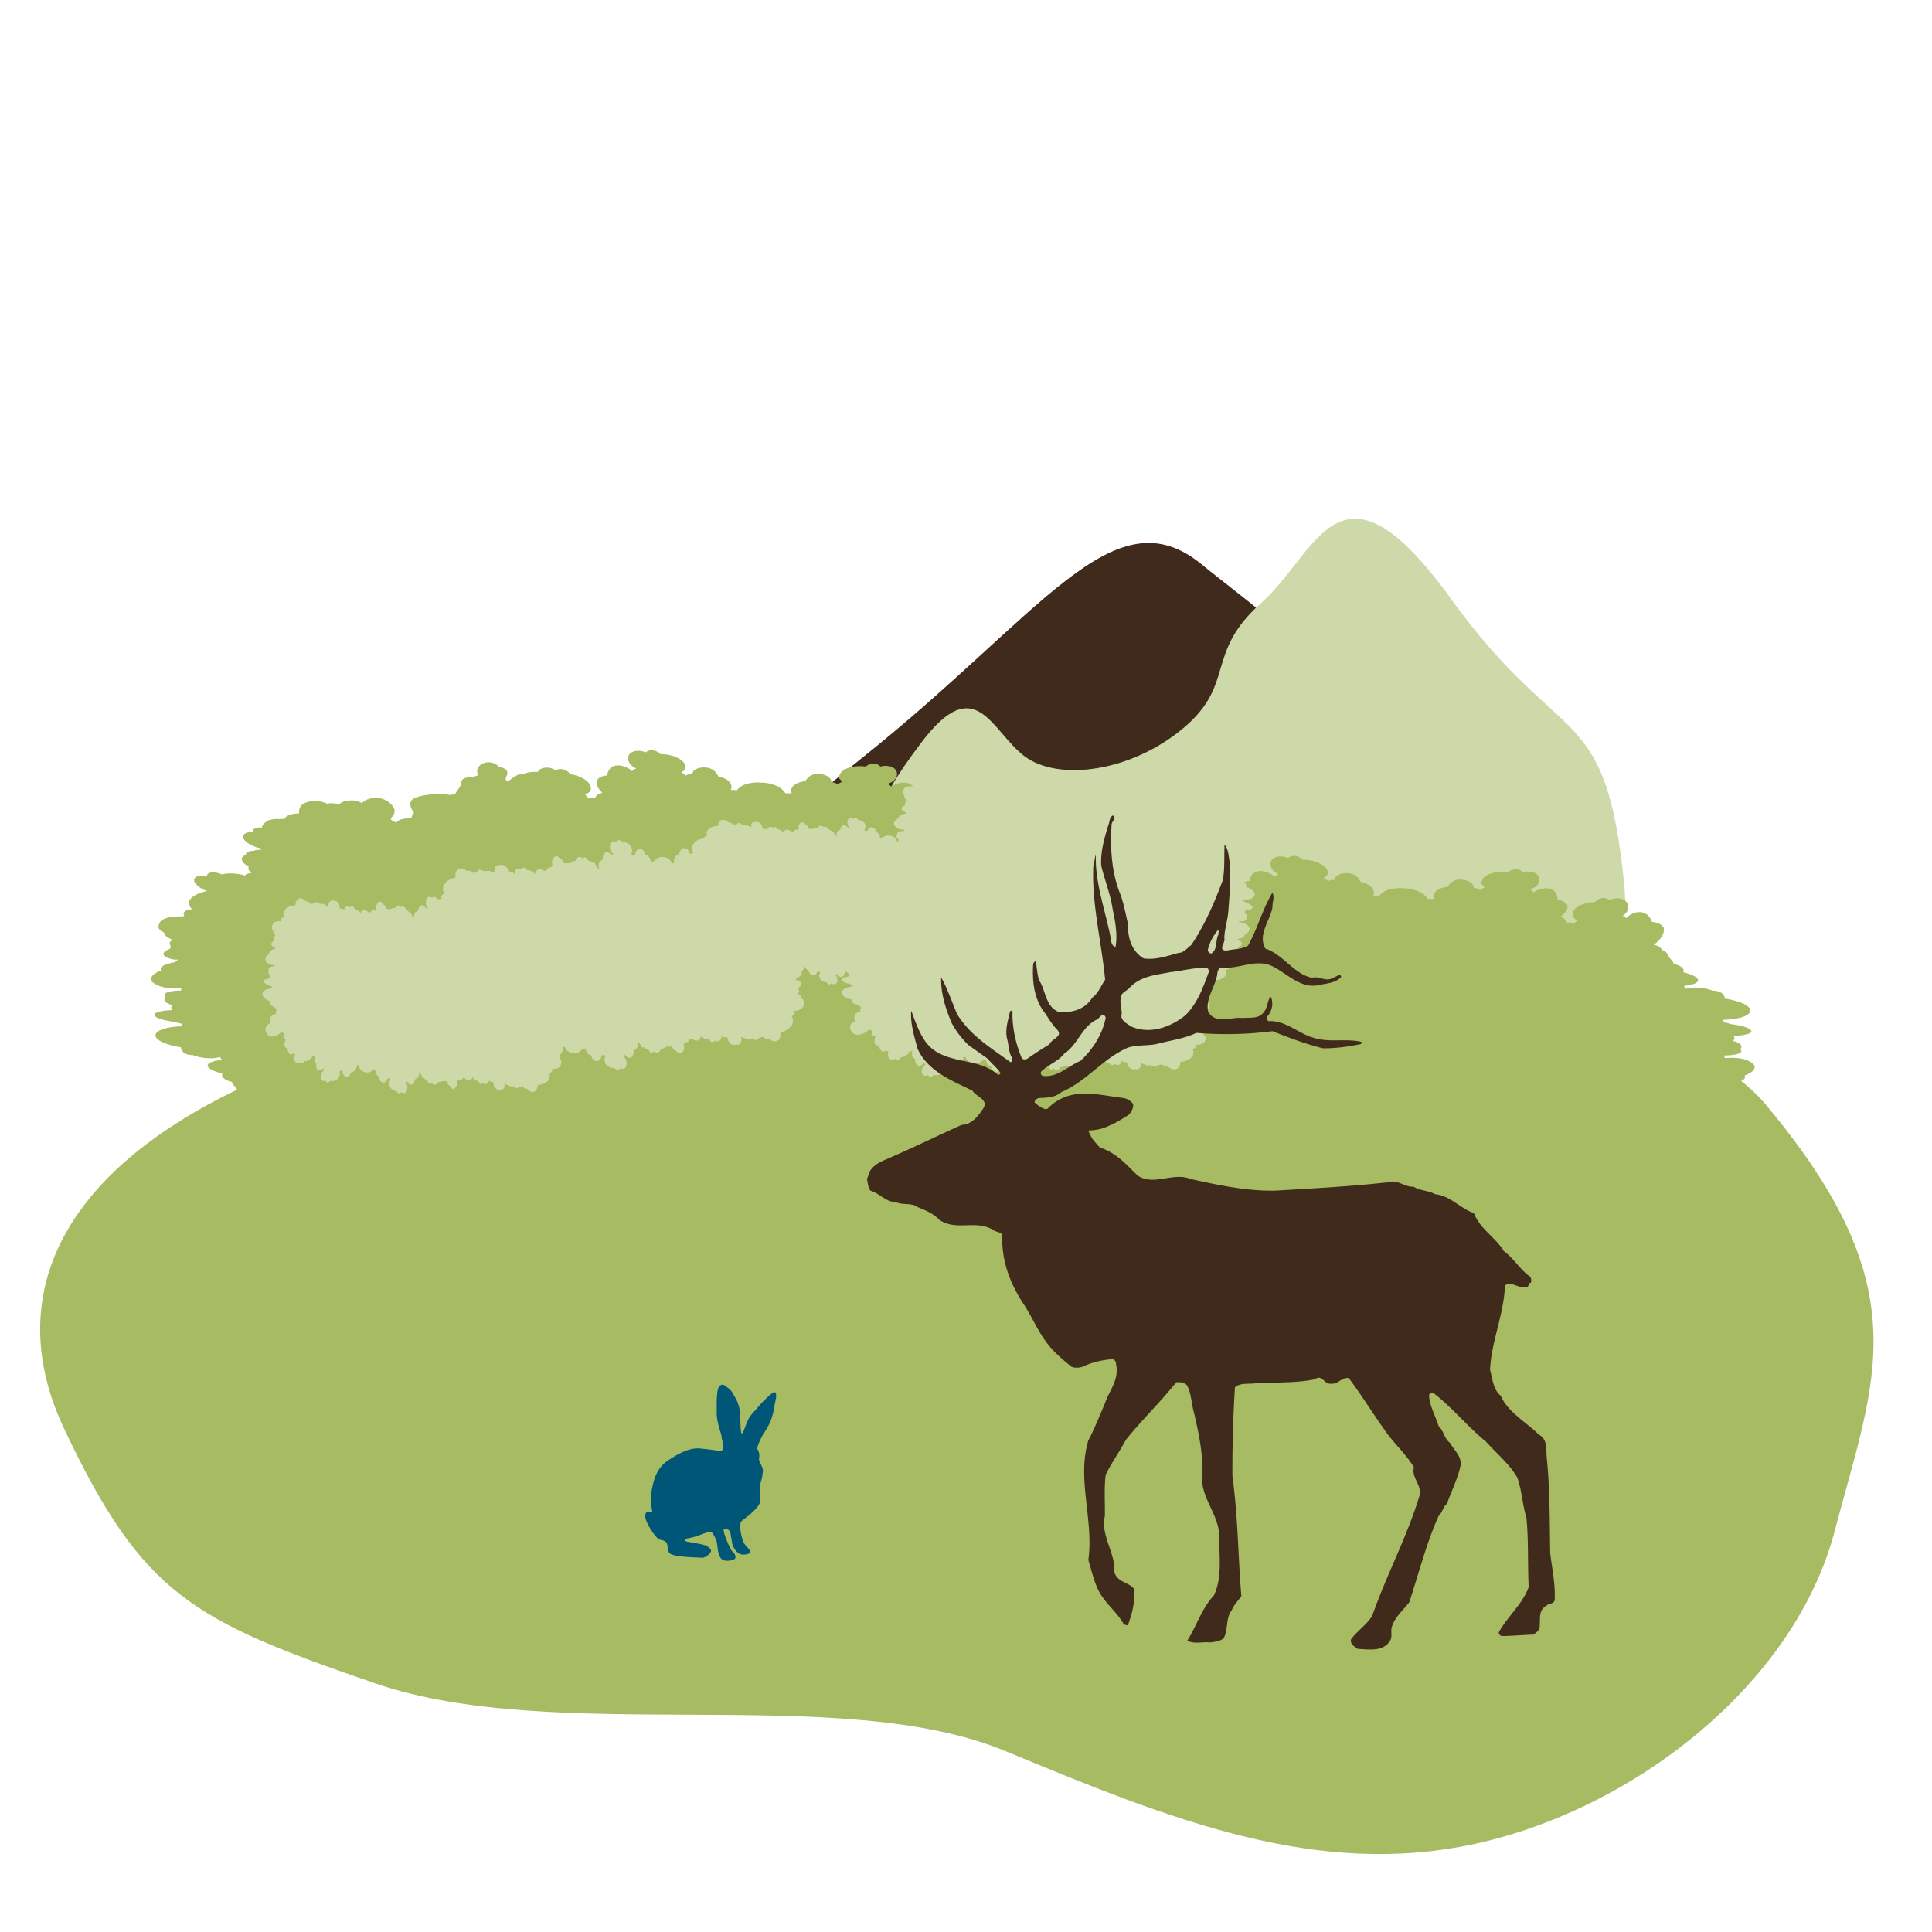
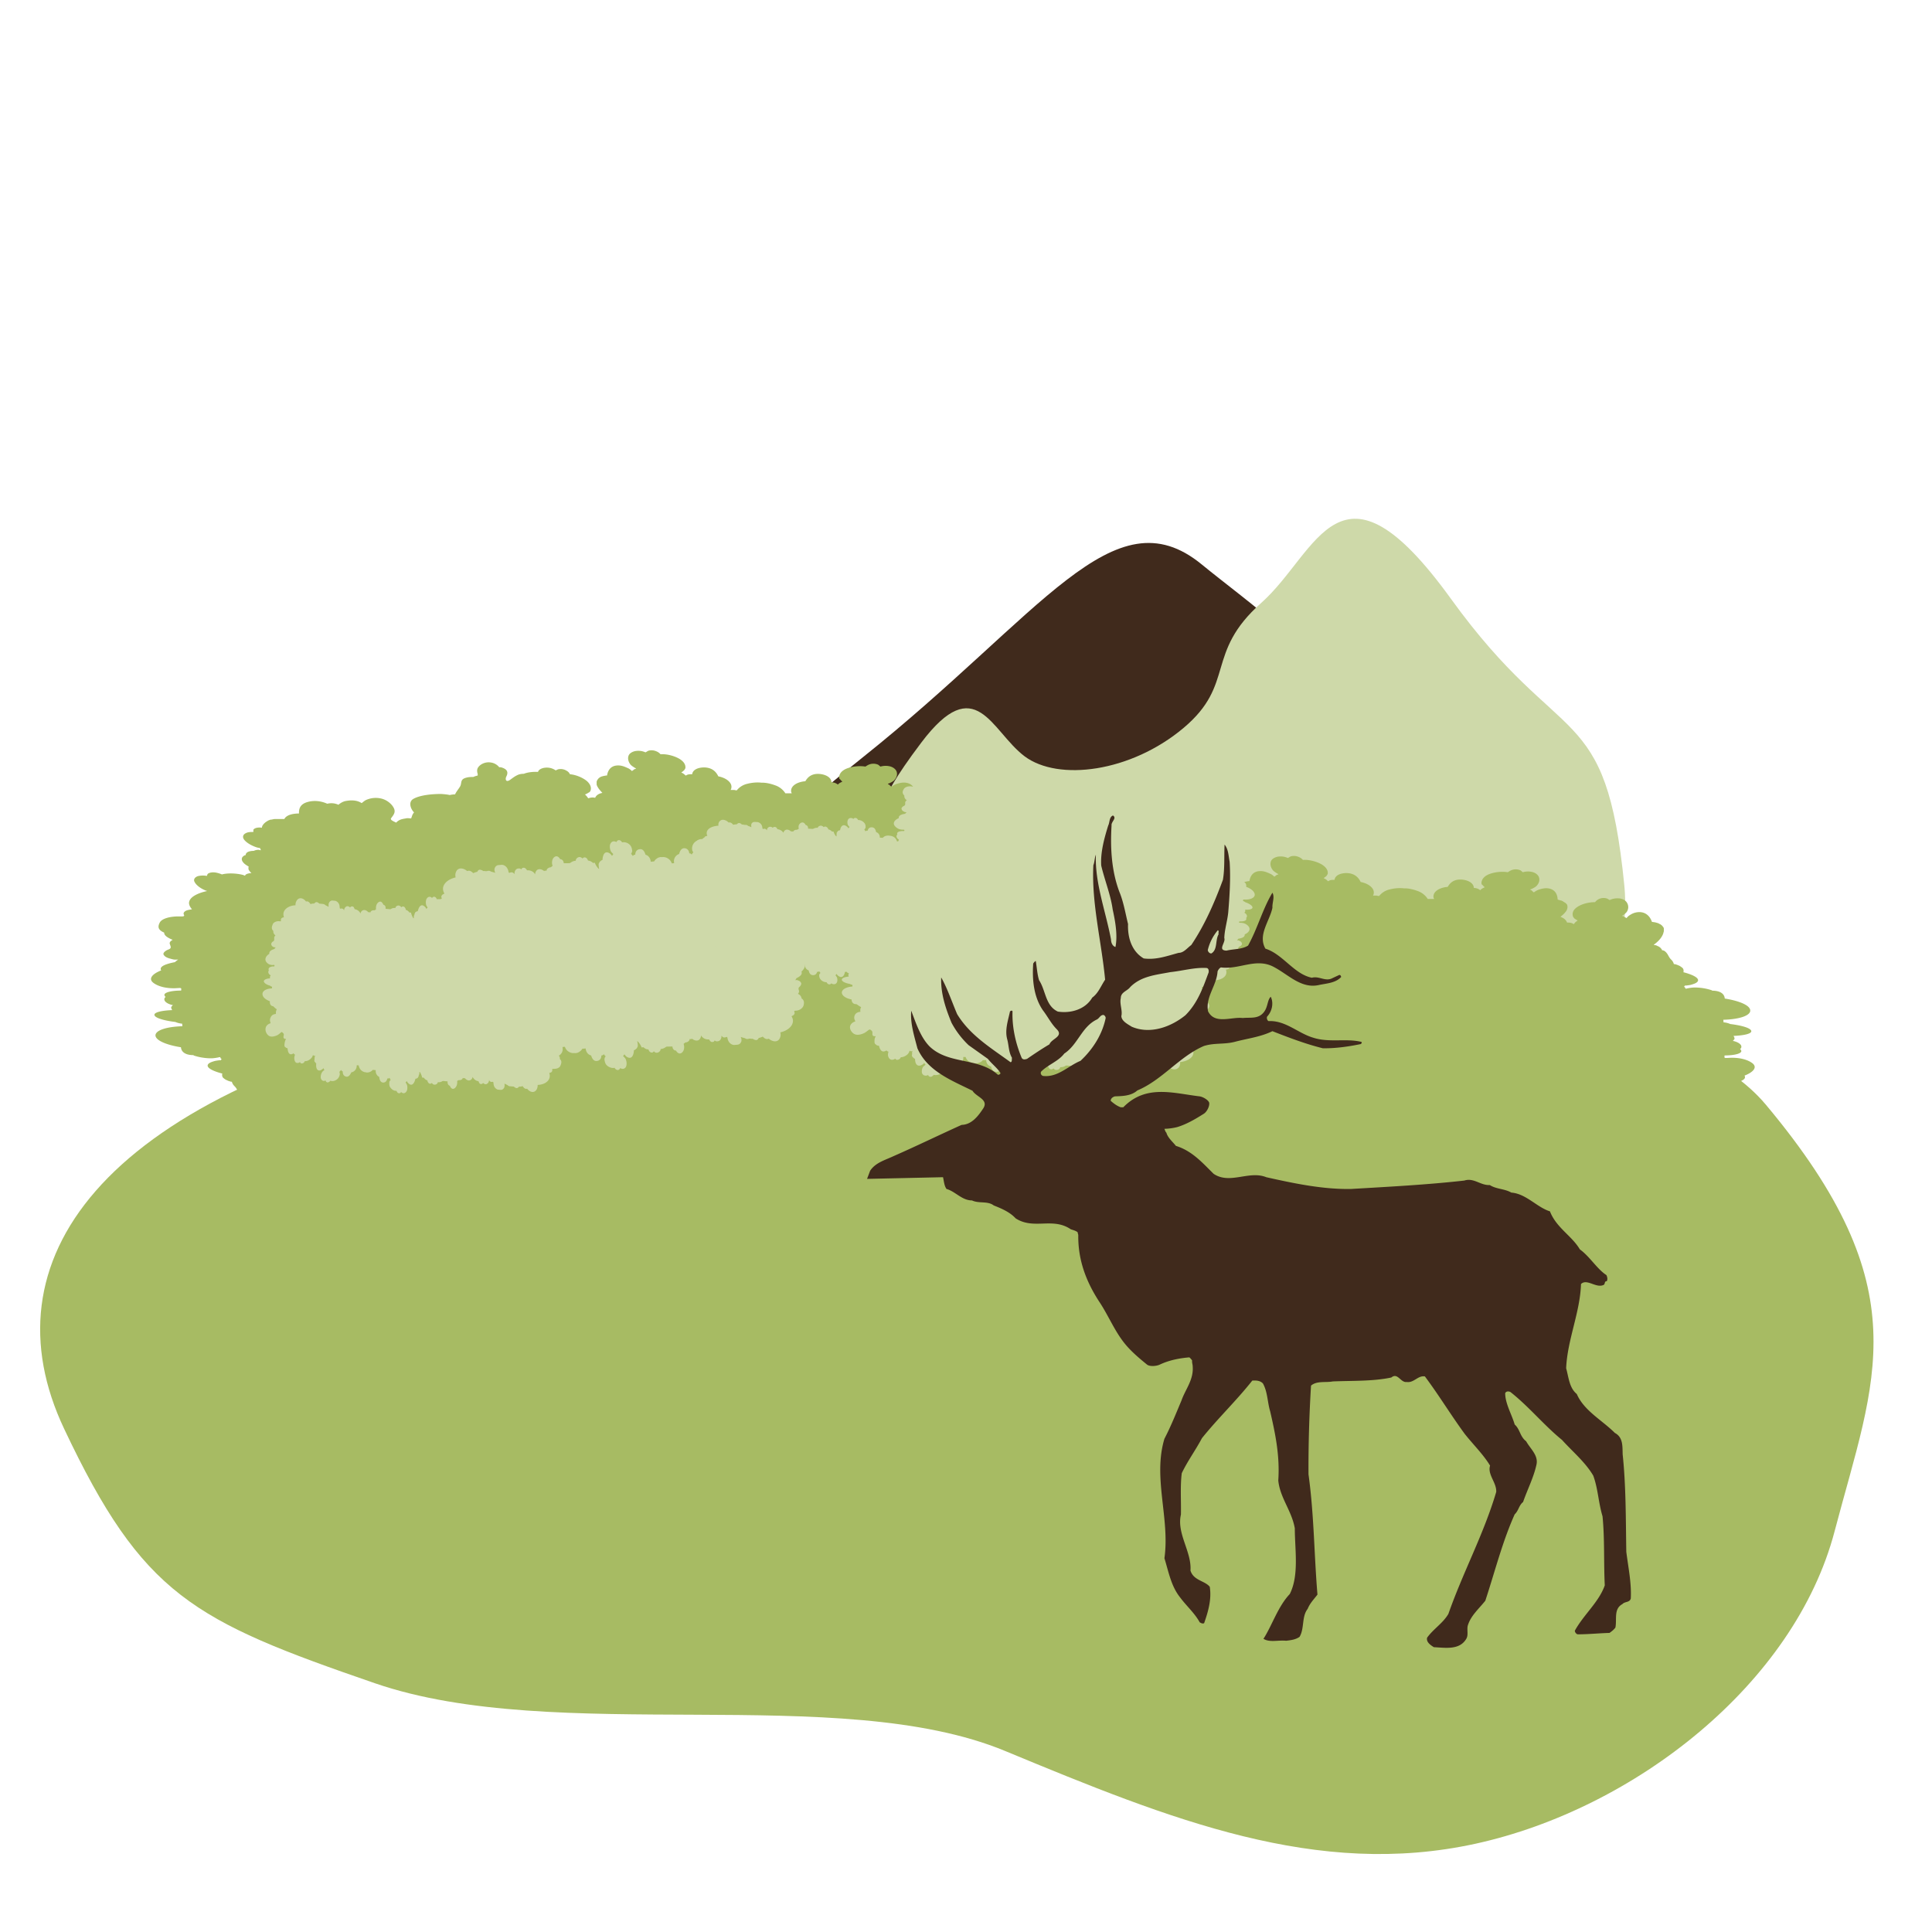
<svg xmlns="http://www.w3.org/2000/svg" width="91" height="91" fill="none">
  <path d="M21.418 47.916C4.582 51.723-.692 59.444 3.018 67.292c3.708 7.848 6.07 9.04 14.637 11.99 8.567 2.95 21.852-.056 29.69 3.193 7.836 3.249 14.691 6.005 22.163 4.365 7.472-1.64 15.014-7.517 16.906-14.72 1.893-7.204 4.036-11.397-3.24-20.088-7.274-8.69-44.899-7.939-61.734-4.137" fill="#A7BB63" />
  <path d="M36.24 43.043c-.79-2.44-1.13-2.97 4.42-7.39 8.43-6.73 11.79-12.47 15.94-9.07 4.3 3.53 14.72 10.03 6.04 21.23-8.68 11.2-25.61-2.33-26.4-4.77Z" fill="#402A1C" />
  <path d="M39.67 40.533c2.68-3.12 1.14-2.13 3.72-5.55s3.29-.55 4.87.64c1.59 1.19 5 .75 7.48-1.33 2.48-2.08.99-3.52 3.67-5.9 2.68-2.38 3.67-7.47 8.93-.19 5.26 7.28 7.29 4.65 8.17 13.52.33 3.38-1.55 7.42-2.74 8.8-1.19 1.38-36.25-7.21-36.39-7.47-.14-.26 1.17-1.26 2.28-2.52" fill="#CED9A9" />
  <path d="M82.439 47.603c.01-.24-.5-.46-1.2-.57-.01-.13-.08-.26-.29-.33a.967.967 0 0 0-.29-.04c-.01 0-.02-.01-.03-.02a2.58 2.58 0 0 0-.8-.13c-.13 0-.24.02-.35.04-.08.03-.11.01-.1-.03-.03-.02-.04-.04-.06-.05.02-.01.03-.03.04-.05.09 0 .19-.02.26-.03.18-.05.33-.1.36-.2.04-.16-.34-.31-.69-.4.02-.05.01-.09 0-.14 0 0-.02-.04-.03-.05l-.02-.02s-.03-.02-.04-.03c-.01-.01-.03-.02-.04-.03-.01 0-.03-.02-.05-.03l-.07-.03-.05-.02s-.06-.02-.1-.03c-.02 0-.04 0-.05-.01a.428.428 0 0 0-.12-.2c-.13-.12-.14-.26-.28-.38-.05-.05-.11-.06-.16-.07v-.02c0-.01-.01-.02-.02-.03-.01-.01-.02-.03-.03-.04l-.03-.03c-.01-.01-.03-.02-.04-.03a.219.219 0 0 0-.05-.03c-.01 0-.03-.01-.04-.02-.02 0-.04-.02-.07-.03h-.01s-.07-.01-.1-.02c.21-.15.38-.33.45-.53l.03-.11v-.13c0-.02-.01-.04-.02-.05 0-.01-.01-.02-.02-.03-.01-.01-.02-.03-.03-.04l-.03-.03c-.01-.01-.03-.02-.04-.03-.01-.01-.03-.02-.05-.03-.01 0-.03-.01-.04-.02-.02-.01-.04-.02-.07-.03h-.01c-.08-.03-.16-.04-.25-.05-.07-.2-.22-.43-.54-.46a.785.785 0 0 0-.47.12c-.07.04-.15.1-.18.16a.638.638 0 0 1-.14-.08c-.08-.01-.1-.03-.02-.06.06-.05.13-.1.17-.16.08-.13.09-.29 0-.43-.07-.12-.24-.2-.42-.2a.84.84 0 0 0-.39.08c-.05-.02-.1-.07-.16-.08a.5.5 0 0 0-.36.04.49.49 0 0 0-.17.14c-.31 0-.64.09-.84.23-.18.12-.25.27-.2.44 0 .02.02.03.03.05 0 0 .03.04.04.05l.09.06s.02.01.03.02h.02v.02h.01s-.04.02-.06.04a.31.31 0 0 0-.11.12h-.02c-.09-.06-.19-.07-.31-.07-.04-.12-.15-.21-.31-.27.09-.07.18-.15.24-.23.03-.03.04-.06.06-.09.01-.02.01-.04.02-.06 0-.01 0-.02.01-.03v-.08c0-.02 0-.03-.01-.05 0-.01 0-.02-.01-.03 0-.01-.02-.03-.03-.04 0-.01-.02-.02-.03-.03a.138.138 0 0 0-.04-.03c-.02-.01-.03-.02-.05-.03-.01 0-.03-.02-.04-.03-.03-.01-.06-.03-.09-.04h-.02s-.09-.03-.14-.04c-.01-.21-.09-.45-.39-.52-.18-.04-.34 0-.5.05-.08.03-.17.08-.23.13-.04-.03-.08-.06-.11-.1-.08-.02-.08-.04 0-.06.08-.04.16-.08.22-.13.12-.12.18-.27.13-.42-.04-.12-.18-.23-.36-.26a.862.862 0 0 0-.4.02c-.05-.03-.08-.08-.14-.1a.556.556 0 0 0-.36-.01c-.09.03-.15.07-.21.11-.31-.05-.66 0-.9.1-.21.09-.33.23-.34.4 0 .02 0 .04.01.05v.01c0 .01.02.03.03.04h.01a.852.852 0 0 0 .06.07s.02.02.03.02c0 .01.01.02.02.02-.02 0-.05.02-.07.03-.06.03-.11.06-.15.11l-.02-.02a.491.491 0 0 0-.28-.09c0-.19-.2-.35-.53-.39-.38-.04-.58.13-.7.34-.37.03-.7.21-.67.49 0 .02.02.05.03.08H67.249a.924.924 0 0 0-.46-.37c-.19-.07-.44-.14-.66-.13-.22-.03-.48 0-.67.05a.88.88 0 0 0-.5.31c-.04 0-.08-.01-.12-.02h-.17c.01-.02.03-.05.03-.07.07-.27-.24-.5-.61-.57-.1-.21-.28-.41-.66-.42-.33 0-.55.13-.57.32-.12 0-.21 0-.29.06h-.02s-.08-.08-.14-.11c-.02-.01-.05-.02-.06-.03 0 0 .02-.01.02-.02 0 0 .02-.01.03-.02 0 0 .02-.01.03-.02l.04-.04h.01s.02-.04.03-.05l.01-.01c0-.02.02-.03.02-.05.02-.17-.09-.32-.29-.44-.23-.13-.57-.23-.88-.21a.51.51 0 0 0-.2-.14.56.56 0 0 0-.36-.03c-.06.02-.1.06-.15.08a.798.798 0 0 0-.4-.07c-.18.01-.34.1-.39.21-.06.14-.02.3.08.43.05.06.13.11.21.16.07.03.07.05-.02.06-.03.03-.07.06-.12.09a.574.574 0 0 0-.22-.15c-.15-.07-.31-.13-.5-.11-.31.03-.42.27-.45.47-.05 0-.1.01-.14.02h-.02l-.1.03c-.02 0-.03.01-.04.02-.02 0-.04.02-.05.03-.02 0-.03.02-.04.03-.01 0-.02.02-.03.03-.01.01-.02.03-.03.04 0 0-.01.02-.02.03 0 .01-.01.03-.02.05v.12c0 .02 0 .04.01.06.01.03.03.07.05.1.05.09.13.17.21.26-.17.03-.29.11-.34.23a.537.537 0 0 0-.31.02h-.02s-.06-.09-.1-.13c-.02-.01-.03-.03-.05-.04h.02v-.02s.03 0 .04-.01c0 0 .06-.03.09-.05 0 0 .03-.02.05-.03h.01s.03-.04.04-.05c.07-.16.01-.32-.15-.47-.19-.16-.5-.3-.81-.33a.328.328 0 0 0-.15-.16.523.523 0 0 0-.35-.08c-.06 0-.12.04-.17.06a.701.701 0 0 0-.37-.13c-.18-.01-.36.04-.44.15-.01.02-.01.04-.03.05-.25-.01-.49.02-.66.09-.12 0-.22.02-.3.06-.13.06-.23.14-.34.22-.21.15-.25-.03-.18-.16.1-.2.04-.35-.27-.43h-.07a.607.607 0 0 0-.38-.22c-.27-.05-.52.08-.62.24-.06.1-.04.21-.01.31 0 .02-.01.04 0 .06-.08.02-.15.04-.21.07-.11 0-.21 0-.32.03-.33.08-.2.26-.31.43-.06.1-.17.23-.23.36-.08 0-.16.01-.25.03-.13-.03-.27-.04-.41-.05-.42 0-.98.05-1.3.23-.25.14-.14.47.03.64-.01.01-.03.03-.04.05-.05.07-.06.14-.09.21 0 0 0 .02-.01.02-.08 0-.17-.02-.24 0-.12.02-.25.04-.34.1a.4.4 0 0 0-.12.1c-.13-.06-.3-.13-.24-.21.12-.16.22-.28.13-.47-.09-.19-.33-.4-.62-.46-.24-.05-.46-.02-.66.06-.08.03-.15.09-.21.14l-.03.02c-.18-.12-.42-.15-.68-.11-.17.02-.27.08-.38.16l-.03.03a.795.795 0 0 0-.53-.05c-.28-.13-.62-.17-.93-.08-.35.1-.41.32-.4.54-.32 0-.6.08-.69.26H43.209c-.06 0-.12.02-.18.03h-.03c-.06.02-.12.04-.17.08l-.02.01c-.06.04-.12.09-.17.16-.03.04-.04.08-.05.13-.03 0-.06-.01-.09-.01-.15 0-.24.03-.3.09-.02.03 0 .08-.01.12-.15 0-.26 0-.38.07s-.14.19-.04.31c.12.14.33.26.56.34.06.02.12.03.18.04 0 .03.02.05.03.08v.02c-.03 0-.06-.01-.09-.02-.1 0-.18.02-.24.05-.12 0-.23.02-.31.07-.05.04-.07.08-.07.13-.03 0-.05.01-.08.03-.12.07-.14.19-.04.31.06.08.16.14.26.2 0 0 0 .02-.01.03v.08c0 .01 0 .02.01.03 0 .01.01.03.02.04l.02.03s.03.03.04.05l.03.03.02.02c-.1 0-.2.02-.27.07-.02.01-.02.03-.03.05-.04-.01-.07-.03-.11-.04-.32-.08-.72-.09-.98-.02-.09-.04-.19-.07-.3-.09-.15-.02-.27 0-.35.05-.04.03-.04.07-.06.11a.992.992 0 0 0-.42.01c-.15.05-.22.16-.16.27.07.14.24.28.46.38.04.02.09.04.14.05-.51.11-.85.31-.86.56 0 .1.05.2.14.3-.09.02-.19.03-.26.06-.12.05-.16.13-.12.2.06.11-.13.07-.37.08-.4.02-.69.13-.77.29-.08.16-.12.33.21.47v.01c0 .12.15.23.4.33-.09.05-.15.11-.14.17.01.07.08.17.03.23-.04.05-.15.07-.2.11-.08.05-.16.13-.11.2.05.08.14.13.28.17.05.01.1.03.16.04.07.02.16.01.24.01-.06.04-.11.08-.15.12-.41.08-.77.2-.65.39-.39.15-.67.4-.32.62.23.15.58.23.97.22.28-.01.31-.04.29.09v.02c-.44 0-.78.08-.79.2 0 .03.02.07.06.1-.04.03-.07.07-.06.13.01.1.16.2.37.25h.03c-.03.04-.07.07-.08.11 0 .04.02.09.05.13-.49.02-.84.1-.84.22 0 .14.42.27.99.34.09.04.2.07.32.08 0 .04 0 .08.01.12-.72.02-1.25.18-1.27.42-.01.24.5.46 1.2.57.01.13.08.26.29.33.1.03.19.04.29.04.01 0 .01.01.03.02.23.08.53.13.8.13.13 0 .24-.02.35-.04.08-.03.11-.01.1.03.03.02.04.04.06.05-.02.01-.03.03-.04.05-.09 0-.19.02-.26.03-.18.05-.33.1-.36.2-.04.16.34.31.69.4-.02.05-.01.09 0 .14 0 0 .02.04.03.05l.02.02s.03.02.04.03c.01.01.03.02.04.03.01 0 .03.02.05.03.02 0 .05.02.07.03l.05.02.1.03s.04 0 .05.01c.02.07.05.13.12.2.13.12.14.26.28.38.05.05.11.06.16.07v.02c0 .01.01.02.02.03.01.01.02.03.03.04l.03.03c.01.01.03.02.04.03.01.01.03.02.05.03.01 0 .03.01.04.02.02 0 .04.02.07.03h.01s.07.01.1.02c-.21.15-.38.33-.45.53l-.03.11v.13c0 .02.01.04.02.05 0 .01.01.02.02.03.01.01.02.03.03.04l.03.03c.01.01.03.02.04.03.01.01.03.02.05.03.01 0 .03.01.04.02.02.01.04.02.07.03h.01c.08.03.16.04.25.05.07.2.22.43.54.46.19.01.34-.04.47-.12.07-.04.15-.1.18-.16.05.02.1.05.14.08.08.01.1.03.03.06-.06.05-.13.1-.18.16-.08.13-.09.29 0 .43.07.12.24.2.42.2s.28-.03.39-.08c.05.02.1.07.16.08a.5.5 0 0 0 .36-.04.49.49 0 0 0 .17-.14c.31 0 .64-.09.84-.23.18-.12.25-.27.2-.44 0-.02-.02-.03-.03-.05 0 0-.03-.04-.04-.05l-.09-.06s-.02-.01-.03-.02h-.02v-.02h-.01s.04-.02.06-.04a.31.31 0 0 0 .11-.12h.02c.09.06.19.07.31.07.04.12.15.21.31.27-.09.07-.18.15-.24.23-.03.03-.04.06-.06.09-.01.02-.01.04-.02.06 0 .01 0 .02-.01.04v.08c0 .02 0 .03.01.05 0 .01 0 .02.01.03 0 .01.02.03.03.04 0 .01.02.02.03.03.01.01.02.02.04.03.01.01.03.02.05.03.01 0 .03.02.04.03.03.01.06.03.09.04h.02s.09.04.14.04c0 .21.08.45.39.52.18.04.34 0 .5-.05.08-.03.17-.08.23-.13.04.03.08.06.11.1.08.02.08.04 0 .06-.08.04-.16.08-.22.13-.12.12-.18.27-.13.42.04.12.18.23.36.26.17.03.28.01.4-.02.04.03.08.08.13.1.12.04.24.05.36.01.09-.03.15-.07.21-.11.31.05.66 0 .9-.1.21-.09.33-.23.34-.4 0-.02 0-.04-.01-.05v-.01c0-.01-.02-.03-.03-.04h-.01s-.03-.04-.04-.05c0 0-.01-.02-.03-.02l-.03-.02s-.01-.02-.02-.02c.02 0 .04-.02.07-.03.06-.02.11-.06.15-.11l.02.02c.08.06.16.08.28.09 0 .19.2.35.53.39.38.04.58-.13.7-.34.37-.03.7-.21.67-.49a.16.16 0 0 0-.03-.08H52.749c.09.15.24.28.46.37.19.07.44.14.66.13.22.03.48 0 .67-.05a.88.88 0 0 0 .5-.31c.04 0 .08.01.12.02h.17c-.01.02-.03.05-.03.07-.06.27.24.5.61.57.1.21.28.41.66.42.33 0 .55-.13.57-.32.12 0 .21 0 .29-.06h.02s.08.08.14.11c.02.01.05.02.06.03 0 0-.02.01-.02.02 0 0-.02.01-.03.02 0 0-.02.01-.03.02l-.04.04h-.01s-.02.04-.03.05v.01c-.01.02-.02.03-.02.05-.01.17.09.32.29.44.23.13.57.23.88.21a.553.553 0 0 0 .55.17c.06-.02.1-.06.15-.08.12.05.22.08.4.07.18-.01.34-.1.39-.21.06-.14.02-.3-.08-.43-.05-.06-.13-.11-.21-.16-.07-.03-.07-.05.02-.06.03-.03.07-.06.12-.09.05.06.14.12.21.15.15.07.31.13.5.11.31-.03.42-.27.45-.47.05 0 .1-.01.14-.02h.03l.1-.03c.02 0 .03-.01.04-.02.02 0 .04-.02.05-.03.01-.01.03-.02.04-.03.01 0 .02-.02.03-.03.01-.01.02-.03.03-.04 0 0 .01-.02.02-.03 0-.01.01-.03.02-.05v-.12c0-.02 0-.04-.01-.06a.467.467 0 0 0-.05-.1c-.05-.09-.13-.17-.21-.26.17-.03.29-.11.34-.23.12.02.21.02.31-.02h.03c.02.05.06.1.1.14.02.01.03.03.05.04h-.02v.02s-.03 0-.04.01c0 0-.07.03-.09.05 0 0-.03.02-.05.03h-.01s-.03.04-.04.05c-.07.16-.01.32.15.47.19.16.5.3.81.33.03.06.07.12.15.16.1.07.22.09.35.08.06 0 .12-.04.17-.06.1.07.19.11.37.13.18.01.36-.04.44-.15.01-.02.01-.04.03-.05.25 0 .49-.03.66-.1.12 0 .22-.02.3-.06.13-.06.23-.14.34-.22.21-.15.25.03.18.16-.1.2-.04.35.27.43h.07c.09.11.21.19.38.22.27.05.52-.08.62-.24.06-.1.04-.21.01-.31 0-.02.01-.04 0-.06a.65.65 0 0 0 .21-.07c.11 0 .21 0 .32-.03.33-.08.2-.26.31-.43.06-.1.17-.23.23-.36.08 0 .16-.01.25-.03.13.03.27.04.41.05.42 0 .98-.05 1.3-.23.25-.14.14-.47-.03-.64.01-.01.03-.03.04-.05.05-.07.06-.14.09-.21 0 0 0-.02.01-.02.08 0 .17.02.24 0 .12-.02.25-.04.34-.1a.4.4 0 0 0 .12-.1c.13.06.3.13.24.21-.12.16-.22.28-.13.47.09.19.33.4.62.46.24.05.46.02.66-.06.08-.03.15-.09.21-.14l.03-.02c.18.12.42.15.68.11.16-.02.26-.08.38-.16l.03-.03c.16.07.34.1.53.05.28.13.62.17.93.08.35-.1.41-.32.4-.54.32 0 .6-.08.69-.26H76.799c.06 0 .12-.02.18-.03h.03a.53.53 0 0 0 .17-.08l.02-.01c.06-.04.12-.09.17-.16.03-.04.04-.08.05-.13.03 0 .06.01.09.01.15 0 .24-.03.3-.09.03-.03 0-.08.01-.12.15 0 .26 0 .38-.07s.14-.19.04-.31c-.11-.14-.33-.26-.56-.34-.06-.02-.12-.03-.18-.04 0-.03-.02-.05-.03-.08v-.02c.03 0 .06.01.09.02.1 0 .18-.02.24-.05.12 0 .23-.02.31-.07.05-.04.07-.08.07-.13.03 0 .05-.01.08-.03.12-.07.14-.19.04-.31-.06-.08-.16-.14-.26-.2 0 0 0-.02.01-.03v-.08c0-.01 0-.02-.01-.03 0-.01-.01-.03-.02-.04l-.02-.03s-.03-.03-.04-.05l-.03-.03-.02-.02c.1 0 .2-.02.27-.07.02-.01.02-.03.03-.05.04.01.07.03.11.04.32.08.72.09.98.02.09.04.19.07.3.09.15.02.27 0 .35-.05.04-.03.04-.07.06-.11.15.02.27.03.42-.01.15-.05.22-.16.16-.27-.07-.14-.24-.28-.46-.38a.578.578 0 0 0-.14-.05c.51-.11.85-.31.86-.56 0-.1-.05-.2-.14-.3.09-.02.19-.03.26-.06.12-.05.16-.13.13-.2-.06-.11.13-.07.37-.08.4-.02.69-.13.77-.29.09-.16.12-.33-.21-.47v-.01c0-.12-.15-.23-.4-.33.09-.05.15-.11.14-.17-.01-.07-.08-.17-.03-.23.04-.05.15-.07.2-.11.08-.06.16-.13.11-.2-.05-.08-.14-.13-.28-.17-.05-.01-.1-.03-.16-.04-.07-.02-.16-.01-.24-.01.06-.04.11-.08.15-.12.41-.08.77-.2.65-.39.39-.15.67-.4.32-.62-.23-.15-.58-.23-.97-.22-.28.01-.31.04-.29-.09v-.02c.44 0 .78-.08.79-.2 0-.03-.02-.07-.06-.1.04-.03.07-.07.06-.13-.01-.1-.16-.2-.37-.25h-.03c.03-.04.07-.07.08-.11 0-.04-.02-.09-.05-.13.49-.02.84-.1.84-.22 0-.14-.42-.27-.99-.34-.09-.04-.2-.07-.32-.08 0-.04 0-.08-.01-.12.72-.02 1.25-.18 1.27-.42" fill="#A7BB63" />
  <path d="M52.183 42.627c.01-.24-.5-.46-1.2-.57-.01-.13-.08-.26-.29-.33a.967.967 0 0 0-.29-.04c-.01 0-.02-.01-.03-.02a2.58 2.58 0 0 0-.8-.13c-.13 0-.24.02-.35.04-.08.03-.11.01-.1-.03-.03-.02-.04-.04-.06-.05.02-.01.03-.03.04-.05.09 0 .19-.02.26-.03.18-.05.33-.1.36-.2.04-.16-.34-.31-.69-.4.02-.05.01-.09 0-.14 0 0-.02-.04-.03-.05l-.02-.02s-.03-.02-.04-.03c-.01-.01-.03-.02-.04-.03-.01 0-.03-.02-.05-.03l-.07-.03-.05-.02s-.06-.02-.1-.03c-.02 0-.04 0-.05-.01a.428.428 0 0 0-.12-.2c-.13-.12-.14-.26-.28-.38-.05-.05-.11-.06-.16-.07v-.02c0-.01-.01-.02-.02-.03-.01-.01-.02-.03-.03-.04l-.03-.03c-.01-.01-.03-.02-.04-.03a.219.219 0 0 0-.05-.03c-.01 0-.03-.01-.04-.02-.02 0-.04-.02-.07-.03h-.01s-.07-.01-.1-.02c.21-.15.38-.33.45-.53l.03-.11v-.13c0-.02-.01-.04-.02-.05 0-.01-.01-.02-.02-.03-.01-.01-.02-.03-.03-.04l-.03-.03c-.01-.01-.03-.02-.04-.03-.01-.01-.03-.02-.05-.03-.01 0-.03-.01-.04-.02a.488.488 0 0 0-.07-.03h-.01c-.08-.03-.16-.04-.25-.05-.07-.2-.22-.43-.54-.46a.785.785 0 0 0-.47.12c-.07.04-.15.1-.18.16a.638.638 0 0 1-.14-.08c-.08-.01-.1-.03-.02-.06.06-.05.13-.1.17-.16.08-.13.09-.29 0-.43-.07-.12-.24-.2-.42-.2a.84.84 0 0 0-.39.08c-.05-.02-.1-.07-.16-.08a.5.5 0 0 0-.36.04.49.49 0 0 0-.17.14c-.31 0-.64.09-.84.23-.18.12-.25.27-.2.44 0 .02.02.03.03.05 0 0 .03.04.04.05l.09.06s.02.01.03.02h.02v.02h.01s-.04.02-.06.04a.31.31 0 0 0-.11.12h-.02c-.09-.06-.19-.07-.31-.07-.04-.12-.15-.21-.31-.27.09-.07.18-.15.24-.23.03-.03.04-.06.06-.09.01-.02.01-.04.02-.06 0-.01 0-.02.01-.03v-.08c0-.02 0-.03-.01-.05 0-.01 0-.02-.01-.03 0-.01-.02-.03-.03-.04 0-.01-.02-.02-.03-.03-.01-.01-.02-.02-.04-.03-.02-.01-.03-.02-.05-.03-.01 0-.03-.02-.04-.03-.03-.01-.06-.03-.09-.04h-.02s-.09-.03-.14-.04c-.01-.21-.09-.45-.39-.52-.18-.04-.34 0-.5.05-.08.03-.17.08-.23.13-.04-.03-.08-.06-.11-.1-.08-.02-.08-.04 0-.06.08-.04.16-.08.22-.13.12-.12.18-.27.13-.42-.04-.12-.18-.23-.36-.26a.862.862 0 0 0-.4.02c-.05-.03-.08-.08-.14-.1a.556.556 0 0 0-.36-.01c-.09.03-.15.07-.21.11-.31-.05-.66 0-.9.1-.21.09-.33.23-.34.4 0 .02 0 .04.01.05v.01c0 .01.02.03.03.04h.01a.852.852 0 0 0 .06.07s.02.02.03.02c0 .01.01.02.02.02-.02 0-.05.02-.07.03-.06.03-.11.06-.15.11l-.02-.02a.491.491 0 0 0-.28-.09c0-.19-.2-.35-.53-.39-.38-.04-.58.13-.7.34-.37.03-.7.21-.67.49 0 .02.02.05.03.08H36.993a.924.924 0 0 0-.46-.37c-.19-.07-.44-.14-.66-.13-.22-.03-.48 0-.67.05a.88.88 0 0 0-.5.31c-.04 0-.08-.01-.12-.02h-.17c.01-.02.03-.05.03-.07.07-.27-.24-.5-.61-.57-.1-.21-.28-.41-.66-.42-.33 0-.55.13-.57.32-.12 0-.21 0-.29.06h-.02s-.08-.08-.14-.11c-.02-.01-.05-.02-.06-.03 0 0 .02-.01.02-.02 0 0 .02-.01.03-.02 0 0 .02-.01.03-.02l.04-.04h.01s.02-.04.03-.05l.01-.01c0-.02.02-.03.02-.05.02-.17-.09-.32-.29-.44-.23-.13-.57-.23-.88-.21a.51.51 0 0 0-.2-.14.56.56 0 0 0-.36-.03c-.06.02-.1.06-.15.08a.798.798 0 0 0-.4-.07c-.18.01-.34.1-.39.21-.06.14-.02.3.08.43.05.06.13.11.21.16.07.03.07.05-.02.06-.03.03-.07.06-.12.09a.574.574 0 0 0-.22-.15c-.15-.07-.31-.13-.5-.11-.31.03-.42.27-.45.47-.05 0-.1.01-.14.02h-.02l-.1.03c-.02 0-.03.01-.04.02-.02 0-.04.02-.05.03-.02 0-.03.02-.04.03-.01 0-.02.02-.03.03-.01.01-.02.03-.03.04 0 0-.01.02-.02.03 0 .01-.01.03-.02.05v.12c0 .02 0 .04.01.06.01.03.03.07.05.1.05.09.13.17.21.26-.17.03-.29.11-.34.23a.537.537 0 0 0-.31.02h-.02s-.06-.09-.1-.13c-.02-.01-.03-.03-.05-.04h.02v-.02s.03 0 .04-.01c0 0 .06-.03.09-.05 0 0 .03-.02.05-.03h.01s.03-.04.04-.05c.07-.16.01-.32-.15-.47-.19-.16-.5-.3-.81-.33a.328.328 0 0 0-.15-.16.523.523 0 0 0-.35-.08c-.06 0-.12.04-.17.06a.701.701 0 0 0-.37-.13c-.18-.01-.36.04-.44.15-.01.02-.01.04-.03.05-.25-.01-.49.02-.66.09-.12 0-.22.02-.3.06-.13.06-.23.14-.34.22-.21.15-.25-.03-.18-.16.1-.2.04-.35-.27-.43h-.07a.607.607 0 0 0-.38-.22c-.27-.05-.52.08-.62.24-.06.1-.04.21-.01.31 0 .02-.01.04 0 .06-.08.02-.15.04-.21.07-.11 0-.21 0-.32.03-.33.08-.2.26-.31.43-.06.1-.17.23-.23.36-.08 0-.16.01-.25.03-.13-.03-.27-.04-.41-.05-.42 0-.98.05-1.3.23-.25.14-.14.47.03.64-.01.01-.03.03-.04.05-.05.07-.06.14-.09.21 0 0 0 .02-.01.02-.08 0-.17-.02-.24 0-.12.02-.25.04-.34.1a.4.4 0 0 0-.12.1c-.13-.06-.3-.13-.24-.21.12-.16.22-.28.13-.47-.09-.19-.33-.4-.62-.46-.24-.05-.46-.02-.66.06-.08.03-.15.09-.21.14l-.03.02c-.18-.12-.42-.15-.68-.11-.17.02-.27.08-.38.16l-.03.03a.795.795 0 0 0-.53-.05c-.28-.13-.62-.17-.93-.08-.35.1-.41.32-.4.54-.32 0-.6.08-.69.26H12.953c-.06 0-.12.02-.18.03h-.03c-.06.02-.12.04-.17.08l-.02.01c-.06.04-.12.09-.17.16-.03.04-.04.08-.05.13-.03 0-.06-.01-.09-.01-.15 0-.24.03-.3.09-.02.03 0 .08-.01.12-.15 0-.26 0-.38.07s-.14.19-.04.31c.12.14.33.26.56.34.06.02.12.03.18.04 0 .03.02.05.03.08v.02c-.03 0-.06-.01-.09-.02-.1 0-.18.02-.24.05-.12 0-.23.02-.31.07-.05.04-.07.08-.07.13-.03 0-.05.01-.08.03-.12.07-.14.19-.04.31.06.08.16.14.26.2 0 0 0 .02-.01.03v.08c0 .01 0 .02.01.03 0 .01.01.03.02.04l.02.03s.03.03.04.05l.03.03.02.02c-.1 0-.2.02-.27.07-.02.01-.02.03-.03.05-.04-.01-.07-.03-.11-.04-.32-.08-.72-.09-.98-.02-.09-.04-.19-.07-.3-.09-.15-.02-.27 0-.35.05-.04.03-.04.07-.06.11a.992.992 0 0 0-.42.01c-.15.05-.22.16-.16.27.07.14.24.28.46.38.04.02.09.04.14.05-.51.11-.85.31-.86.56 0 .1.05.2.14.3-.09.02-.19.03-.26.06-.12.05-.16.13-.12.2.06.11-.13.07-.37.08-.4.02-.69.13-.77.29-.08.16-.12.33.21.47v.01c0 .12.15.23.4.33-.09.05-.15.11-.14.17.01.07.08.17.03.23-.04.05-.15.07-.2.11-.08.05-.16.13-.11.2.05.08.14.13.28.17.05.01.1.03.16.04.07.02.16.01.24.01-.06.04-.11.08-.15.12-.41.08-.77.2-.65.39-.39.15-.67.4-.32.62.23.15.58.23.97.22.28-.01.31-.04.29.09v.02c-.44 0-.78.08-.79.2 0 .03.02.07.06.1-.04.03-.07.07-.06.13.01.1.16.2.37.25h.03c-.03.04-.07.07-.08.11 0 .04.02.09.05.13-.49.02-.84.1-.84.22 0 .14.42.27.99.34.09.04.2.07.32.08 0 .04 0 .08.01.12-.72.02-1.25.18-1.27.42-.01.24.5.46 1.2.57.01.13.08.26.29.33.1.03.19.04.29.04.01 0 .01.01.03.02.23.08.53.13.8.13.13 0 .24-.02.35-.04.08-.03.11-.01.1.03.03.02.04.04.06.05-.02.01-.03.03-.04.05-.09 0-.19.02-.26.03-.18.05-.33.1-.36.2-.04.16.34.31.69.4-.02.05-.01.09 0 .14 0 0 .02.04.03.05l.02.02s.03.02.04.03c.01.01.03.02.04.03.01 0 .03.02.05.03.02 0 .05.02.07.03l.05.02.1.03s.04 0 .05.01c.02.07.05.13.12.2.13.12.14.26.28.38.05.05.11.06.16.07v.02c0 .01.01.02.02.03.01.01.02.03.03.04l.03.03c.01.01.03.02.04.03.01.01.03.02.05.03.01 0 .03.01.04.02.02 0 .04.02.07.03h.01s.07.01.1.02c-.21.15-.38.33-.45.53l-.03.11v.13c0 .02.01.04.02.05 0 .01.01.02.02.03.01.01.02.03.03.04l.03.03c.01.01.03.02.04.03.01.01.03.02.05.03.01 0 .03.01.04.02.02.01.04.02.07.03h.01c.08.03.16.04.25.05.07.2.22.43.54.46.19.01.34-.04.47-.12.07-.04.15-.1.18-.16.05.02.1.05.14.08.08.01.1.03.03.06-.06.05-.13.1-.18.16-.08.13-.09.29 0 .43.07.12.24.2.42.2s.28-.03.39-.08c.05.02.1.07.16.08a.5.5 0 0 0 .36-.04.49.49 0 0 0 .17-.14c.31 0 .64-.09.84-.23.18-.12.25-.27.2-.44 0-.02-.02-.03-.03-.05 0 0-.03-.04-.04-.05l-.09-.06s-.02-.01-.03-.02h-.02v-.02h-.01s.04-.02.06-.04a.31.31 0 0 0 .11-.12h.02c.09.06.19.07.31.07.04.12.15.21.31.27-.09.07-.18.15-.24.23-.03.03-.04.06-.06.09-.01.02-.01.04-.02.06 0 .01 0 .02-.01.04v.08c0 .02 0 .03.01.05 0 .01 0 .02.01.03 0 .01.02.03.03.04 0 .01.02.02.03.03.01.01.02.02.04.03.01.01.03.02.05.03.01 0 .03.02.04.03.03.01.06.03.09.04h.02s.09.04.14.04c0 .21.08.45.39.52.18.04.34 0 .5-.05.08-.03.17-.08.23-.13.04.03.08.06.11.1.08.02.08.04 0 .06-.08.04-.16.08-.22.13-.12.12-.18.27-.13.42.04.12.18.23.36.26.17.03.28.01.4-.02.04.03.08.08.13.1.12.04.24.05.36.01.09-.03.15-.07.21-.11.31.05.66 0 .9-.1.21-.09.33-.23.34-.4 0-.02 0-.04-.01-.05v-.01c0-.01-.02-.03-.03-.04h-.01s-.03-.04-.04-.05c0 0-.01-.02-.03-.02l-.03-.02s-.01-.02-.02-.02c.02 0 .04-.02.07-.03.06-.02.11-.06.15-.11l.02.02c.08.06.16.08.28.09 0 .19.2.35.53.39.38.04.58-.13.7-.34.37-.03.7-.21.67-.49a.16.16 0 0 0-.03-.08H22.493c.09.15.24.28.46.37.19.07.44.14.66.13.22.03.48 0 .67-.05a.88.88 0 0 0 .5-.31c.04 0 .08.01.12.02h.17c-.01.02-.03.05-.03.07-.06.27.24.5.61.57.1.21.28.41.66.42.33 0 .55-.13.57-.32.12 0 .21 0 .29-.06h.02s.08.08.14.11c.02.01.05.02.06.03 0 0-.02.01-.02.02 0 0-.02.01-.03.02 0 0-.02.01-.03.02l-.04.04h-.01s-.02.04-.03.05v.01c-.01.02-.02.03-.02.05-.01.17.09.32.29.44.23.13.57.23.88.21a.553.553 0 0 0 .55.17c.06-.02.1-.06.15-.08.12.05.22.08.4.07.18-.01.34-.1.39-.21.06-.14.02-.3-.08-.43a.892.892 0 0 0-.21-.16c-.07-.03-.07-.05.02-.06.03-.03.07-.06.12-.09.05.06.14.12.21.15.15.07.31.13.5.11.31-.03.42-.27.45-.47.05 0 .1-.01.14-.02h.03l.1-.03c.02 0 .03-.01.04-.02.02 0 .04-.02.05-.03.01-.01.03-.02.04-.03.01 0 .02-.02.03-.03.01-.01.02-.03.03-.04 0 0 .01-.02.02-.03 0-.01.01-.03.02-.05v-.12c0-.02 0-.04-.01-.06a.467.467 0 0 0-.05-.1c-.05-.09-.13-.17-.21-.26.17-.03.29-.11.34-.23.12.02.21.02.31-.02h.03c.02.05.06.1.1.14.02.01.03.03.05.04h-.02v.02s-.03 0-.04.01c0 0-.07.03-.09.05 0 0-.03.02-.05.03h-.01s-.03.04-.04.05c-.07.16-.01.32.15.47.19.16.5.3.81.33.03.06.07.12.15.16.1.07.22.09.35.08.06 0 .12-.04.17-.06.1.07.19.11.37.13.18.01.36-.04.44-.15.01-.02.01-.04.03-.05.25 0 .49-.03.66-.1.12 0 .22-.02.3-.06.13-.06.23-.14.34-.22.21-.15.25.03.18.16-.1.2-.04.35.27.43h.07c.09.11.21.19.38.22.27.05.52-.08.62-.24.06-.1.04-.21.01-.31 0-.02.01-.04 0-.06a.65.65 0 0 0 .21-.07c.11 0 .21 0 .32-.03.33-.08.2-.26.31-.43.06-.1.17-.23.23-.36.08 0 .16-.01.25-.03.13.03.27.04.41.05.42 0 .98-.05 1.3-.23.25-.14.14-.47-.03-.64.01-.01.03-.03.04-.05.05-.07.06-.14.09-.21 0 0 0-.02.01-.02.08 0 .17.02.24 0 .12-.02.25-.04.34-.1a.4.4 0 0 0 .12-.1c.13.06.3.13.24.21-.12.16-.22.28-.13.47.09.19.33.4.62.46.24.05.46.02.66-.06.08-.03.15-.09.21-.14l.03-.02c.18.12.42.15.68.11.16-.02.26-.08.38-.16l.03-.03c.16.07.34.1.53.05.28.13.62.17.93.08.35-.1.41-.32.4-.54.32 0 .6-.08.69-.26H46.543c.06 0 .12-.02.18-.03h.03a.53.53 0 0 0 .17-.08l.02-.01c.06-.04.12-.09.17-.16.03-.04.04-.08.05-.13.03 0 .06.01.09.01.15 0 .24-.03.3-.09.03-.03 0-.08.01-.12.15 0 .26 0 .38-.07s.14-.19.04-.31c-.11-.14-.33-.26-.56-.34-.06-.02-.12-.03-.18-.04 0-.03-.02-.05-.03-.08v-.02c.03 0 .06.01.09.02.1 0 .18-.02.24-.05.12 0 .23-.02.31-.07.05-.04.07-.08.07-.13.03 0 .05-.01.08-.03.12-.07.14-.19.04-.31a.897.897 0 0 0-.26-.2s0-.02.01-.03v-.08c0-.01 0-.02-.01-.03 0-.01-.01-.03-.02-.04l-.02-.03s-.03-.03-.04-.05l-.03-.03-.02-.02c.1 0 .2-.02.27-.07.02-.01.02-.03.03-.05.04.01.07.03.11.04.32.08.72.09.98.02.09.04.19.07.3.09.15.02.27 0 .35-.05.04-.03.04-.07.06-.11.15.02.27.03.42-.01.15-.05.22-.16.16-.27-.07-.14-.24-.28-.46-.38a.578.578 0 0 0-.14-.05c.51-.11.85-.31.86-.56 0-.1-.05-.2-.14-.3.09-.02.19-.03.26-.06.12-.05.16-.13.13-.2-.06-.11.13-.07.37-.08.4-.02.69-.13.77-.29.09-.16.12-.33-.21-.47v-.01c0-.12-.15-.23-.4-.33.09-.05.15-.11.14-.17-.01-.07-.08-.17-.03-.23.04-.05.15-.07.2-.11.08-.06.16-.13.11-.2-.05-.08-.14-.13-.28-.17-.05-.01-.1-.03-.16-.04-.07-.02-.16-.01-.24-.01.06-.04.11-.08.15-.12.41-.08.77-.2.65-.39.39-.15.67-.4.32-.62-.23-.15-.58-.23-.97-.22-.28.01-.31.04-.29-.09v-.02c.44 0 .78-.08.79-.2 0-.03-.02-.07-.06-.1.04-.03.07-.07.06-.13-.01-.1-.16-.2-.37-.25h-.03c.03-.04.07-.07.08-.11 0-.04-.02-.09-.05-.13.49-.02.84-.1.84-.22 0-.14-.42-.27-.99-.34-.09-.04-.2-.07-.32-.08 0-.04 0-.08-.01-.12.72-.02 1.25-.18 1.27-.42" fill="#A7BB63" />
  <path d="M56.441 46.106v-.08c.28-.02.49-.13.5-.28 0-.15-.19-.28-.46-.33 0-.08-.03-.16-.11-.2-.04-.02-.08-.02-.11-.02l-.01-.01s-.02 0-.03-.01c-.06-.04-.12-.09-.19-.12.02-.04.04-.08.04-.13 0-.04 0-.06-.01-.09.11-.02.22-.05.27-.16.05-.12.02-.2-.03-.29.08-.03.15-.06.21-.14.11-.15 0-.35-.13-.43-.15-.1-.35-.04-.5.03-.08.04-.15.11-.23.16-.04.02-.11-.04-.13-.07-.03-.03-.02-.11-.02-.15 0-.06-.06-.1-.11-.09h-.05c.02-.04.04-.07.05-.11 0-.02.01-.05.01-.07v-.13l-.02-.03s0-.01-.01-.02c0 0 0-.01-.01-.02l-.02-.02h-.02l-.03-.03s-.06-.02-.1-.03c-.03-.12-.08-.26-.2-.27-.06 0-.11.02-.15.05a.207.207 0 0 0-.1-.06c.03-.08.04-.18 0-.26-.03-.07-.09-.12-.16-.12s-.11.02-.15.05c-.02-.01-.04-.04-.06-.05-.05-.01-.1 0-.14.03-.03.02-.05.05-.07.09-.12 0-.25.07-.33.15-.04.05-.07.1-.08.16-.04-.02-.07-.04-.09-.03-.02 0-.03.01-.05.02 0-.02.02-.04.02-.06v-.03s.01-.01.01-.02v-.1s-.01-.02-.01-.03c0 0 0-.01-.01-.02 0 0 0-.01-.01-.02l-.02-.02h-.01s-.02-.03-.04-.04c0 0-.03-.02-.05-.03 0-.13-.03-.27-.15-.31-.07-.02-.13 0-.2.04-.03.02-.07.05-.09.08-.02-.02-.03-.04-.04-.06-.03-.01-.03-.02 0-.04.03-.03.06-.05.09-.08.05-.07.07-.17.06-.26-.01-.07-.07-.14-.14-.15-.07-.02-.11 0-.16.02-.02-.02-.03-.05-.05-.06-.05-.03-.09-.03-.14 0-.03.02-.06.04-.08.07-.12-.03-.25 0-.35.08-.08.06-.13.14-.14.25v.06h.01v.03h.03v.03h.02l-.03.03s-.04.04-.06.07c0 0-.06-.06-.11-.06 0-.12-.07-.21-.2-.23-.15-.02-.23.09-.28.21-.14.02-.28.14-.27.31 0 .01 0 .03.01.05h-.11a.414.414 0 0 0-.17-.22.451.451 0 0 0-.25-.07.39.39 0 0 0-.26.04c-.05.02-.1.06-.13.1h-.16c0-.15-.1-.27-.23-.3-.03-.13-.1-.25-.25-.25-.13 0-.22.09-.23.2-.05 0-.08 0-.12.04 0 0-.03-.05-.05-.07l-.02-.02v-.02h.02l.02-.03v-.03h.02v-.04c0-.11-.03-.2-.11-.27a.475.475 0 0 0-.34-.12.27.27 0 0 0-.07-.08c-.04-.03-.09-.03-.14-.01-.02.01-.04.04-.06.05-.05-.03-.09-.05-.15-.04a.18.18 0 0 0-.15.14c-.03.09-.01.18.03.26.02.04.05.06.08.09.03.02.03.03 0 .04a.12.12 0 0 1-.05.05.345.345 0 0 0-.08-.09c-.06-.04-.12-.07-.19-.06-.12.03-.17.17-.18.29-.02 0-.04 0-.05.01h-.01s-.03.02-.04.02c0 0-.01 0-.02.01l-.02.02-.02.02v.02l-.03.02v.16c0 .02.01.04.02.06h-.04a.963.963 0 0 1-.16-.25h-.09a.419.419 0 0 0-.22-.11c-.01-.04-.03-.07-.05-.1a.131.131 0 0 0-.13-.04c-.02 0-.05.03-.07.04-.04-.04-.07-.07-.14-.07s-.14.03-.17.1v.03c-.1 0-.19.02-.26.07-.01 0-.03.01-.04.01l-.26-.02c0-.08-.03-.14-.12-.17h-.03c-.04-.06-.08-.11-.14-.13-.1-.03-.2.06-.24.16-.03.06-.02.13-.01.19v.04c-.03.01-.06.03-.08.04-.04 0-.08 0-.12.02-.06.02-.08.06-.09.1-.04-.01-.07-.02-.11 0-.1-.09-.27-.14-.37-.04-.04.04-.06.09-.07.14a.219.219 0 0 0-.03-.05c-.08-.08-.21-.15-.33-.14a.16.16 0 0 0-.07-.09.14.14 0 0 0-.14-.02c-.02 0-.04.04-.06.05a.225.225 0 0 0-.15-.05c-.07 0-.14.05-.17.13-.01.03-.01.06-.01.08-.02-.02-.02-.04-.04-.05a.14.14 0 0 0-.15-.03c-.08.02-.06-.04-.08-.11a.335.335 0 0 0-.27-.23h-.15c-.08 0-.15.03-.19.11-.03.05-.02.12 0 .17v.02l-.18-.06a.298.298 0 0 0-.15-.05h-.04c-.04 0-.09-.01-.14-.02h-.04s-.03-.02-.05-.03c-.05-.02-.1-.05-.15-.02-.04.01-.06.04-.08.07-.07 0-.14.02-.2.04-.08-.08-.17-.14-.27-.11-.13-.12-.34-.19-.48-.07-.08.07-.11.18-.09.28-.35.04-.62.21-.63.43 0 .06.01.12.05.18-.03.01-.07.02-.1.04-.05.03-.07.08-.05.12.02.07-.05.04-.15.05-.15.02-.27.09-.3.19-.04.1-.05.2.08.29 0 .08.05.15.15.2-.04.03-.06.07-.06.11 0 .04.03.1 0 .14-.02.03-.06.05-.08.07-.03.04-.06.08-.04.12.02.05.05.08.11.1.02 0 .04.02.06.02h.09c-.02.02-.04.05-.06.08-.16.05-.3.13-.26.25-.15.09-.27.26-.13.39.09.09.22.13.37.12.11-.01.12-.03.11.05-.17.02-.3.07-.31.15 0 .02 0 .04.02.06-.02.02-.03.05-.03.08 0 .06.06.12.14.15h.01s-.03.04-.03.07c0 .03 0 .05.02.08-.19.02-.33.07-.33.15 0 .08.16.16.38.2.04.02.08.04.12.04v.08c-.28.02-.49.13-.5.28 0 .15.19.28.46.33 0 .08.03.16.11.2.04.02.08.02.11.02h.01s.02.02.03.02c.06.04.12.09.19.12-.02.04-.04.08-.04.13 0 .04 0 .06.01.09-.11.01-.22.05-.27.16-.05.12-.02.2.03.29-.08.03-.15.06-.21.14-.11.16 0 .35.13.44.15.1.35.04.5-.03.08-.04.15-.11.23-.16.04-.02.11.04.13.07.03.03.02.11.02.15 0 .06.06.1.11.09h.05c-.02.04-.04.07-.05.11 0 .02-.01.05-.01.07v.13s.01.02.02.03v.02l.03.02.02.02h.01l.03.03s.06.02.1.02c.03.12.08.26.2.27.06 0 .11-.02.15-.05.03.03.06.05.1.06-.03.08-.04.18 0 .26.03.07.09.12.16.12s.11-.02.15-.05c.02.01.04.04.06.05.05.01.09 0 .14-.03.03-.02.05-.05.07-.09.12 0 .25-.07.33-.15.04-.05.07-.1.08-.16.04.02.07.04.09.03.02 0 .03-.01.05-.02 0 .02-.02.04-.02.06v.11s-.01.02-.01.03v.02s.01.02.01.03c0 0 0 .01.01.02 0 0 0 .01.01.02l.02.02h.01s.02.03.04.04c0 0 .03.02.05.03 0 .13.03.27.14.31.07.02.13 0 .2-.04.03-.02.07-.05.09-.08.02.02.03.04.04.06.03.01.03.02 0 .04-.03.03-.06.05-.09.08-.05.07-.07.17-.06.26.01.08.07.14.13.15.07.02.11 0 .16-.02.02.02.03.05.05.06.05.03.09.03.14 0a.27.27 0 0 0 .08-.07c.12.03.26 0 .35-.08.08-.06.13-.14.14-.25v-.06h-.01s0-.02-.01-.03h-.01v-.03h-.02l.03-.03s.04-.04.06-.07c0 0 .06.06.11.06 0 .12.07.21.2.23.15.02.23-.09.28-.22.14-.02.28-.14.27-.31v-.05h.11c.03.09.09.17.17.22.07.04.17.08.25.07.09.02.18 0 .26-.04.05-.02.1-.06.13-.1h.16c0 .15.1.27.23.3.03.13.1.25.25.25.13 0 .22-.09.23-.2.05 0 .08 0 .11-.04 0 0 .03.05.05.07 0 0 .02.01.02.02v.02h-.02l-.02.03v.03h-.02v.04c0 .11.03.2.11.27.09.08.22.13.34.12.02.03.04.06.07.08.04.03.09.03.14.01.02-.01.04-.04.06-.05.05.03.09.05.15.04.07 0 .13-.06.15-.14.03-.09.01-.18-.03-.26a.236.236 0 0 0-.08-.09c-.03-.02-.03-.03 0-.04a.12.12 0 0 1 .05-.05c.02.03.05.07.08.09.06.04.12.07.19.06.12-.03.17-.17.18-.29.02 0 .04 0 .06-.01 0 0 .03-.01.04-.02h.02l.02-.03.02-.02v-.02l.03-.02v-.16c0-.02-.01-.04-.02-.06h.04c.07.08.12.16.16.25h.09c.07.06.14.1.22.11.01.04.03.07.05.1.04.04.08.05.13.04.02 0 .05-.03.07-.04.04.04.07.07.14.07s.14-.03.17-.1c0-.01 0-.02.01-.03.1 0 .19-.02.25-.07.01 0 .03-.01.04-.01l.26.02c0 .08.03.14.12.17h.03c.04.06.08.11.14.13.1.03.2-.06.24-.16.02-.06.02-.13 0-.19v-.04c.03-.01.06-.02.08-.04.04 0 .08 0 .13-.02.06-.02.08-.06.09-.1.04.01.07.02.11 0 .1.09.27.14.37.04.04-.04.06-.09.07-.14.01.02.02.04.03.05.08.08.2.15.33.14.01.04.04.07.07.09.04.03.09.04.14.02.02 0 .04-.04.06-.05.04.03.08.05.15.05.07 0 .14-.05.17-.13.01-.03.01-.06.01-.08.02.02.02.04.04.05.04.04.1.05.15.03.08-.02.06.04.08.11.04.13.15.21.27.23h.15c.08 0 .15-.03.19-.11.03-.05.02-.12 0-.17v-.02l.18.06c.05.03.1.05.15.05h.04c.04 0 .09.01.14.01h.04c.02.01.03.02.05.03.05.02.1.04.15.02.04-.01.06-.04.08-.07.07 0 .14-.02.2-.04.08.09.17.14.27.11.13.12.34.19.48.07.08-.07.11-.18.09-.28.35-.04.62-.21.63-.43 0-.06-.01-.12-.05-.18.03-.01.07-.02.1-.04.05-.03.06-.08.05-.12-.02-.07.05-.04.15-.05.15-.02.27-.09.3-.19.04-.1.05-.2-.08-.29 0-.08-.05-.15-.15-.2.04-.03.06-.07.06-.11 0-.04-.03-.1 0-.14.01-.03.06-.05.08-.07.03-.04.06-.08.04-.12a.159.159 0 0 0-.11-.1c-.02 0-.04-.02-.06-.02h-.09c.03-.02.04-.05.06-.08.16-.05.3-.13.26-.25.15-.09.26-.25.13-.39a.464.464 0 0 0-.37-.12c-.11.01-.12.03-.11-.05.17-.02.3-.07.31-.15 0-.02 0-.04-.02-.06.02-.02.03-.05.03-.08 0-.06-.06-.12-.14-.15h-.01s.03-.05.03-.07c0-.03 0-.05-.02-.08.19-.02.33-.07.33-.15 0-.08-.16-.16-.38-.2a.284.284 0 0 0-.12-.04" fill="#CED9A9" />
  <path d="m58.546 42.446.013-.079c.28.025.505-.05.539-.196.024-.148-.143-.307-.401-.4.012-.078-.005-.162-.077-.215-.036-.026-.076-.032-.105-.037l-.009-.011s-.02-.004-.028-.015c-.053-.05-.104-.108-.168-.149.026-.036.052-.073.06-.122.007-.04.01-.06.005-.09.112-.002.225-.014.292-.115.069-.11.052-.194.017-.291a.412.412 0 0 0 .23-.105c.132-.13.056-.345-.06-.445-.132-.123-.339-.096-.498-.05-.085.026-.166.084-.253.12-.042.014-.102-.056-.117-.09-.025-.034-.002-.111.005-.15.01-.06-.044-.109-.095-.107l-.049-.008c.026-.036.05-.063.067-.1.003-.02.018-.048.021-.068l.01-.06.003-.02.005-.029.003-.02-.015-.032s.002-.01-.007-.022c0 0 .002-.01-.006-.021l-.017-.023-.02-.003-.024-.035s-.056-.029-.094-.045c-.01-.123-.038-.27-.154-.299a.246.246 0 0 0-.156.026.207.207 0 0 0-.09-.076.336.336 0 0 0 .042-.256c-.018-.074-.07-.133-.139-.145a.225.225 0 0 0-.156.026c-.018-.013-.033-.046-.05-.06a.174.174 0 0 0-.144.008.217.217 0 0 0-.083.078.507.507 0 0 0-.35.095.346.346 0 0 0-.105.145c-.036-.026-.062-.05-.084-.044-.02-.003-.031.005-.052.011.003-.02.026-.036.03-.055l.004-.03s.011-.008.013-.018l.005-.03.003-.02.005-.03.003-.019s-.007-.021-.005-.031c0 0 .002-.01-.007-.022 0 0 .002-.01-.006-.02l-.017-.024-.01-.001s-.015-.033-.033-.046c0 0-.026-.025-.044-.038.02-.128.013-.271-.099-.33-.066-.03-.128-.02-.204.008a.345.345 0 0 0-.101.064.209.209 0 0 1-.03-.066c-.028-.014-.026-.024.006-.04.035-.024.068-.039.102-.064a.389.389 0 0 0 .1-.247c.002-.07-.046-.15-.113-.17-.066-.031-.109-.018-.161-.006-.017-.023-.022-.054-.04-.067-.045-.038-.084-.044-.138-.023a.27.27 0 0 0-.09.056.406.406 0 0 0-.359.023.336.336 0 0 0-.178.225l-.005.03-.005.029.01.001-.005.03.03.005-.005.03.02.003-.034.024s-.046.034-.071.06c0 0-.05-.069-.099-.077.02-.118-.035-.218-.16-.259-.145-.044-.242.052-.31.162-.142-.002-.3.094-.317.263a.11.11 0 0 0 .002.051l-.03-.005-.03-.005-.048-.008a.414.414 0 0 0-.133-.244.451.451 0 0 0-.236-.11.39.39 0 0 0-.263-.001.325.325 0 0 0-.144.077l-.158-.025a.303.303 0 0 0-.179-.333c-.009-.133-.058-.263-.206-.287a.222.222 0 0 0-.26.16c-.049-.008-.079-.012-.124.02 0 0-.022-.053-.038-.076l-.017-.023.003-.02.02.003.025-.026.004-.03.02.003.006-.04a.334.334 0 0 0-.065-.283.475.475 0 0 0-.316-.173.27.27 0 0 0-.056-.09c-.035-.037-.084-.044-.137-.033-.021.007-.046.033-.067.04-.045-.038-.081-.064-.142-.064a.18.18 0 0 0-.17.114.336.336 0 0 0-.013.262c.014.043.04.067.065.102.026.024.025.034-.006.04a.12.12 0 0 1-.058.04.344.344 0 0 0-.064-.101c-.053-.05-.108-.089-.178-.09-.123.01-.195.14-.224.258-.02-.004-.04-.007-.051.001l-.01-.001s-.033.015-.043.013c0 0-.01-.002-.021.007l-.023.016-.023.017-.003.02-.033.014-.003.02-.005.03-.012.069-.006.04a.142.142 0 0 0 .01.062l-.04-.007a.964.964 0 0 1-.117-.272l-.089-.015a.42.42 0 0 0-.2-.143.314.314 0 0 0-.033-.107.131.131 0 0 0-.122-.06c-.02-.004-.054.021-.075.028-.033-.046-.058-.08-.127-.092-.07-.01-.143.008-.184.072l-.005.03a.44.44 0 0 0-.268.027c-.01-.002-.03.005-.04.003l-.254-.061c.013-.08-.007-.143-.091-.187l-.03-.005c-.03-.066-.061-.121-.117-.15-.094-.046-.207.026-.263.119-.04.054-.04.125-.04.186l-.007.04c-.03.004-.064.02-.085.026a.254.254 0 0 0-.122 0 .128.128 0 0 0-.105.084c-.037-.016-.065-.03-.108-.017-.084-.105-.244-.182-.359-.099a.268.268 0 0 0-.091.127c-.007-.021-.014-.043-.022-.054-.066-.092-.183-.182-.303-.191a.159.159 0 0 0-.055-.1.14.14 0 0 0-.135-.043c-.02-.003-.046.033-.067.04a.225.225 0 0 0-.14-.073c-.07-.011-.146.027-.189.1-.014.029-.02.058-.022.078-.017-.023-.014-.042-.032-.055a.14.14 0 0 0-.143-.054c-.082.007-.053-.05-.062-.122a.334.334 0 0 0-.23-.27l-.147-.024c-.08-.013-.153.006-.205.078-.038.045-.04.115-.028.168l-.003.02a88.94 88.94 0 0 0-.168-.088.296.296 0 0 0-.18-.08c-.039-.007-.087-.025-.134-.042l-.04-.007s-.026-.024-.044-.038c-.047-.027-.091-.065-.145-.043-.041.003-.066.03-.09.056a.648.648 0 0 0-.204.007c-.067-.091-.146-.165-.25-.151-.108-.14-.304-.242-.462-.147a.296.296 0 0 0-.133.262c-.352-.016-.646.108-.691.324-.01.059-.01.12.02.185-.031.006-.072.009-.105.024-.054.022-.082.068-.069.11.009.073-.055.032-.156.026-.15-.005-.28.045-.326.14-.056.091-.082.188.032.298-.013.08.026.156.116.222a.138.138 0 0 0-.077.099c-.006.04.014.103-.022.138-.025.026-.067.04-.09.056-.036.035-.072.07-.059.112a.159.159 0 0 0 .092.116c.02.004.037.027.057.03l.088.014c-.023.017-.047.043-.072.07-.166.023-.317.08-.296.205-.163.064-.309.213-.191.364a.464.464 0 0 0 .346.178c.11.007.123-.01.1.066-.17-.007-.307.022-.33.099-.003.02-.006.04.01.062a.113.113 0 0 0-.042.074c-.01.06.04.129.114.171l.01.002s-.036.034-.04.064c-.006.03-.009.05.006.082-.19-.01-.337.016-.35.095-.013.08.133.184.343.258a.284.284 0 0 0 .112.06l-.013.078c-.28-.025-.504.05-.538.196-.024.148.143.307.401.4-.013.079.004.163.077.215.036.026.075.032.105.037l.01.002s.016.023.026.024c.053.05.104.109.169.15a.283.283 0 0 0-.065.212c-.11-.008-.226.014-.293.114-.068.11-.051.195-.016.291a.413.413 0 0 0-.23.105c-.134.14-.056.345.058.455.132.123.339.096.498.05.085-.026.166-.084.253-.12.042-.014.102.057.117.09.025.034.002.111-.005.15-.01.06.044.11.095.107l.049.008c-.026.037-.05.063-.067.1-.003.02-.018.049-.021.068l-.003.02-.007.04-.003.02-.005.029-.003.02s.007.021.015.032l-.003.02.026.025.017.023.01.001.024.035s.056.03.096.036c.01.123.037.269.154.298.06.01.112-.002.156-.025a.209.209 0 0 0 .09.075.335.335 0 0 0-.043.257c.019.074.07.133.14.144a.225.225 0 0 0 .155-.026c.018.014.033.046.051.06.048.017.09.014.143-.008a.217.217 0 0 0 .084-.077.507.507 0 0 0 .35-.095.346.346 0 0 0 .104-.145c.037.026.063.05.084.044.02.003.032-.005.053-.012-.003.02-.026.036-.03.056l-.017.108s-.013.018-.015.028l-.003.02s.007.022.005.031c0 0-.001.01.007.022 0 0-.002.01.006.021l.017.023.01.002s.015.032.033.045c0 0 .026.025.044.038-.02.128-.013.271.089.329.066.03.128.02.204-.008a.345.345 0 0 0 .101-.064.211.211 0 0 1 .03.065c.028.015.027.025-.006.04-.035.024-.067.04-.102.064a.388.388 0 0 0-.1.247c-.004.08.046.15.103.17.066.03.11.017.162.005.016.023.021.054.04.067.044.038.083.044.138.023a.27.27 0 0 0 .09-.056.398.398 0 0 0 .358-.023.336.336 0 0 0 .178-.225l.005-.03.005-.029-.01-.001s.003-.02-.005-.032l-.01-.001.005-.03-.02-.003.035-.025s.046-.033.07-.06c0 0 .05.07.1.078-.02.118.035.218.16.259.145.043.241-.052.311-.173.142.003.3-.093.317-.262l.008-.05.03.005.029.005.05.008a.414.414 0 0 0 .132.244c.062.051.155.107.235.11a.391.391 0 0 0 .263.002.325.325 0 0 0 .145-.078l.157.026a.303.303 0 0 0 .18.333c.008.133.058.262.206.286a.221.221 0 0 0 .26-.16c.049.008.078.013.114-.022 0 0 .022.054.038.077 0 0 .018.013.017.023l-.003.02-.02-.003-.025.026-.005.03-.02-.004-.006.04a.335.335 0 0 0 .066.284.474.474 0 0 0 .316.173c.015.033.03.066.056.09.035.036.084.044.137.032.021-.006.046-.032.067-.04.045.038.08.065.142.064.069.012.138-.038.17-.114a.336.336 0 0 0 .012-.261.236.236 0 0 0-.064-.102c-.027-.024-.025-.034.006-.04a.121.121 0 0 1 .057-.04.348.348 0 0 0 .065.101c.053.05.107.088.178.09.123-.01.195-.14.224-.258.02.004.04.007.061 0 0 0 .031-.005.043-.013l.02.003.024-.026.023-.017.003-.02.033-.015.003-.02.005-.03.003-.019.005-.03.003-.02.007-.039a.142.142 0 0 0-.01-.062l.039.006c.056.09.093.178.118.273l.089.014c.06.07.122.121.2.144.003.041.018.074.032.107a.13.13 0 0 0 .122.06c.02.003.055-.021.076-.028.033.046.058.08.127.091.069.012.143-.007.184-.071.001-.01.003-.02.014-.028a.39.39 0 0 0 .258-.03c.01.003.032-.004.042-.002l.253.06c-.013.08.007.144.091.188l.03.005c.03.065.061.121.117.15.094.046.207-.027.263-.119a.308.308 0 0 0 .03-.187l.007-.04c.03-.005.062-.01.085-.027.04.007.079.013.131.002a.128.128 0 0 0 .105-.085c.038.017.066.031.109.018.084.105.244.181.359.099a.266.266 0 0 0 .091-.127.223.223 0 0 0 .022.054c.066.092.173.18.303.191a.16.16 0 0 0 .055.1.14.14 0 0 0 .135.042c.02.004.046-.033.067-.04a.225.225 0 0 0 .14.074c.069.011.146-.027.189-.101a.248.248 0 0 0 .022-.078c.017.024.014.043.032.056a.14.14 0 0 0 .143.054c.082-.007.053.05.061.121a.335.335 0 0 0 .23.27l.148.025c.079.013.153-.006.205-.078.038-.045.04-.116.028-.168l.003-.02.168.088a.298.298 0 0 0 .18.08c.039.006.087.024.136.032l.04.007c.017.013.026.024.044.037.046.028.092.056.145.044.04-.003.065-.03.09-.056.069.011.141.003.204-.008.064.102.145.166.249.152.109.14.305.242.462.146a.296.296 0 0 0 .134-.261c.352.016.645-.108.69-.324.01-.06.01-.12-.02-.186.031-.005.073-.008.105-.023a.106.106 0 0 0 .069-.11c-.009-.073.056-.032.156-.026.151.005.28-.045.327-.14.055-.091.081-.189-.033-.298.013-.08-.025-.156-.116-.222a.138.138 0 0 0 .077-.099c.006-.04-.014-.103.022-.138.015-.028.068-.04.09-.056.037-.035.073-.07.06-.112a.159.159 0 0 0-.093-.117c-.02-.003-.036-.026-.056-.029l-.089-.014c.033-.015.047-.043.072-.07.166-.023.317-.08.297-.205.162-.065.296-.205.19-.364a.464.464 0 0 0-.345-.178c-.11-.007-.124.01-.1-.067.17.008.306-.02.33-.098.002-.02.006-.04-.011-.062a.114.114 0 0 0 .042-.075c.01-.059-.04-.128-.114-.17l-.01-.002s.038-.044.041-.064c.005-.03.008-.05-.007-.082.191.01.337-.016.35-.095.013-.08-.132-.184-.343-.259a.285.285 0 0 0-.112-.058M37.285 44.066l-.007-.09c.276-.053.476-.19.472-.36-.005-.17-.206-.304-.49-.34-.009-.1-.035-.178-.13-.22a.233.233 0 0 0-.11-.011h-.01l-.033-.027c-.064-.045-.128-.09-.2-.114a.33.33 0 0 0 .027-.152.408.408 0 0 0-.019-.11c.108-.028.214-.077.253-.211.038-.144 0-.23-.047-.327a.374.374 0 0 0 .195-.187c.094-.189-.034-.399-.172-.488-.159-.107-.352-.02-.495.072-.076.057-.139.142-.214.209-.037.033-.113-.041-.135-.06-.033-.037-.03-.117-.034-.167-.006-.07-.07-.114-.119-.1-.02.001-.03.002-.049.014a.691.691 0 0 0 .04-.134c-.003-.03.005-.05.002-.08l-.001-.02-.004-.05-.002-.02-.003-.04-.002-.02-.023-.028s0-.01-.011-.02l-.022-.018-.021-.018s-.01.001-.021-.008c0 0-.02-.009-.032-.018 0 0-.062-.025-.102-.021-.032-.138-.105-.292-.225-.292a.253.253 0 0 0-.144.072c-.033-.027-.065-.055-.106-.062a.442.442 0 0 0-.025-.298c-.037-.078-.101-.132-.171-.127a.189.189 0 0 0-.145.073c-.02-.009-.044-.047-.064-.045-.051-.016-.1.008-.137.041a.299.299 0 0 0-.06.116c-.12.01-.243.1-.314.207a.407.407 0 0 0-.064.196c-.041-.017-.073-.034-.093-.032-.02.001-.028.022-.047.034.008-.021.016-.042.014-.072l-.004-.04-.002-.03-.003-.04-.002-.02-.002-.03-.002-.02s-.012-.018-.013-.028c0 0 0-.01-.011-.02 0 0-.002-.02-.012-.018 0 0-.01-.01-.022-.019l-.001-.02s-.042-.016-.052-.025c0 0-.032-.018-.053-.026-.012-.15-.056-.306-.17-.347-.072-.024-.129.01-.195.056a.381.381 0 0 0-.082.098.162.162 0 0 1-.046-.067c-.03-.007-.033-.027-.003-.04a.91.91 0 0 0 .08-.107.51.51 0 0 0 .036-.304c-.018-.089-.084-.153-.145-.168-.071-.014-.11.009-.158.033-.021-.018-.034-.047-.056-.066-.052-.025-.092-.022-.139.012a.303.303 0 0 0-.073.087.403.403 0 0 0-.457.419l.004.04.003.04.01-.001s.003.03.013.039l.002.02.02-.002.003.03s0 .01-.019.022a.276.276 0 0 0-.053.084c-.034-.047-.066-.064-.115-.06-.011-.13-.09-.233-.221-.243-.151-.007-.22.13-.258.273a.352.352 0 0 0-.24.381l.005.05-.03.002-.03.003-.05.004a.419.419 0 0 0-.19-.235.402.402 0 0 0-.266-.058.335.335 0 0 0-.255.072.374.374 0 0 0-.12.13l-.159.014c-.015-.18-.125-.301-.248-.33-.043-.148-.124-.282-.273-.259-.13.01-.21.118-.209.258a.146.146 0 0 0-.115.06s-.034-.047-.057-.075l-.021-.019s-.002-.02.007-.03l.01-.001s.007-.03.017-.042l-.003-.03.02-.001-.004-.05c-.01-.12-.05-.227-.125-.29a.4.4 0 0 0-.35-.102.217.217 0 0 0-.077-.084c-.042-.026-.093-.032-.14.002-.02.012-.036.053-.055.065-.052-.026-.094-.042-.153-.028-.069.016-.123.081-.146.173a.509.509 0 0 0 .045.297c.023.039.056.066.089.104.031.017.032.027.003.04a.103.103 0 0 1-.044.063.445.445 0 0 0-.09-.103c-.063-.045-.126-.07-.195-.054-.117.04-.152.214-.16.355-.02.002-.04.004-.049.024l-.01.001s-.028.023-.037.033c0 0-.01.011-.02.012l-.017.022-.019.021.002.02-.027.032.001.02s-.008.021-.007.031l.002.02.003.04.002.03.004.04c.001.02.004.05.025.068 0 0-.03.002-.04-.007a.802.802 0 0 1-.174-.276l-.09.007a.363.363 0 0 0-.23-.111.37.37 0 0 0-.059-.105c-.043-.037-.084-.054-.133-.04-.03.003-.048.035-.067.046-.043-.036-.075-.064-.146-.068a.203.203 0 0 0-.17.135c.001.01.003.03-.006.04a.446.446 0 0 0-.252.102c-.01 0-.03.012-.04.013l-.27.003c-.008-.09-.043-.157-.136-.19l-.03.003c-.036-.067-.09-.123-.152-.138-.102-.021-.204.087-.224.2a.411.411 0 0 0 .008.22l.003.04a.217.217 0 0 0-.075.056.223.223 0 0 0-.127.04.153.153 0 0 0-.08.128.108.108 0 0 0-.11.01c-.108-.092-.282-.138-.372-.01a.328.328 0 0 0-.056.165l-.035-.057a.394.394 0 0 0-.342-.132.36.36 0 0 0-.078-.094c-.044-.036-.093-.032-.142-.018-.02.012-.037.043-.055.065a.157.157 0 0 0-.154-.037c-.07.005-.134.071-.157.163-.007.031-.005.061-.011.102a.209.209 0 0 0-.045-.057.157.157 0 0 0-.162-.016c-.077.036-.064-.045-.09-.123-.053-.146-.161-.238-.292-.247l-.15.013c-.08.006-.147.042-.188.146-.025.062-.008.141.017.2l.001.02c-.062-.026-.124-.04-.185-.056-.053-.035-.105-.05-.154-.037-.01.001-.03.003-.039.014-.04.003-.09-.003-.14-.009l-.04.004c-.021-.009-.033-.028-.054-.036-.051-.016-.104-.041-.152-.017a.156.156 0 0 0-.073.086 1.163 1.163 0 0 0-.195.066c-.088-.093-.183-.145-.28-.097-.14-.118-.356-.19-.484-.04a.384.384 0 0 0-.062.337c-.355.08-.607.302-.596.552.006.07.021.139.067.205-.028.022-.067.036-.095.058-.047.044-.063.096-.039.144.027.078-.045.054-.144.072-.158.033-.26.132-.29.245-.03.123-.03.243.097.323.007.09.064.165.168.217-.036.043-.053.085-.05.124.005.05.04.117.014.16-.018.031-.056.055-.073.086-.027.043-.052.095-.028.143a.213.213 0 0 0 .12.11c.02-.001.04.017.062.025l.1-.008c-.028.032-.036.063-.053.095-.154.073-.286.174-.235.31-.15.123-.244.322-.102.46a.41.41 0 0 0 .38.1c.108-.02.117-.04.114.05-.167.034-.302.105-.294.195.001.02.004.05.025.068a.14.14 0 0 0-.022.092c.006.07.072.135.154.158h.01s-.026.052-.023.081c.002.03.005.06.027.088-.188.036-.321.118-.315.198.009.1.175.175.397.187.033.027.083.033.124.04l.008.09c-.277.053-.476.19-.472.36.004.17.216.303.49.34.008.1.045.177.129.22a.233.233 0 0 0 .111.011l.011.01s.02-.002.03.007c.065.045.129.09.2.113a.332.332 0 0 0-.026.153c.003.04.005.07.019.109-.108.03-.215.078-.253.212-.039.144-.001.23.057.326-.077.037-.154.083-.195.187-.095.189.033.399.171.488.16.107.353.02.496-.072.075-.056.139-.142.213-.209.038-.023.114.041.136.06.033.037.03.117.034.167.006.07.07.115.119.1l.05-.004s-.034.083-.04.124c.002.03-.006.05-.004.08l.002.02.004.05.002.02.003.04.002.02s.011.02.022.028c0 0 .001.01.012.02 0 0 0 .01.012.018l.021.019.02-.002.032.028s.063.024.103.021c.041.137.104.292.225.292a.253.253 0 0 0 .144-.072c.033.027.065.055.106.061a.442.442 0 0 0 .025.3c.036.077.101.131.17.126a.188.188 0 0 0 .145-.073c.021.009.044.047.064.045.052.016.09-.008.137-.042a.359.359 0 0 0 .062-.105.46.46 0 0 0 .313-.207.416.416 0 0 0 .065-.186c.042.017.073.034.093.032.02-.001.028-.022.048-.034.001.02-.017.042-.014.072l.003.04.007.09.003.03.001.02s.012.018.013.028c0 0 0 .01.012.02l.001.02s.031.007.032.017c0 0 0 .01.021.018.01-.001.022.018.033.027 0 0 .031.018.052.026.013.15.046.307.17.347.072.024.13-.01.196-.056a.389.389 0 0 0 .082-.098.16.16 0 0 1 .046.067c.03.007.032.027.003.04a.892.892 0 0 0-.081.107.509.509 0 0 0-.035.304c.017.089.083.153.144.168.072.014.11-.009.158-.033.022.018.034.047.056.066.052.025.092.022.14-.012a.235.235 0 0 0 .072-.097.403.403 0 0 0 .456-.42l-.003-.039-.004-.04-.01.001s-.002-.03-.013-.039l-.002-.02-.02.002-.002-.03.018-.022s.047-.044.053-.084c.035.047.066.064.116.06.01.13.09.233.22.242.152.008.22-.128.26-.272a.343.343 0 0 0 .238-.381l-.004-.05.03-.003.03-.002.05-.004c.039.107.106.192.19.235a.393.393 0 0 0 .256.059.336.336 0 0 0 .255-.072.375.375 0 0 0 .12-.13l.159-.014c.015.18.125.3.258.33.042.147.124.28.272.258.13-.01.211-.118.21-.258a.146.146 0 0 0 .115-.06l.056.075.032.018h-.01l.003.03-.02.002-.017.042.003.03-.02.001.004.05c.01.12.049.227.124.29.098.083.232.132.35.102a.217.217 0 0 0 .077.084c.043.026.093.032.14-.002.02-.012.037-.053.056-.065.052.026.083.043.152.028.07-.016.124-.081.137-.172a.51.51 0 0 0-.046-.298c-.023-.038-.055-.065-.088-.103-.032-.017-.033-.027-.004-.04a.102.102 0 0 1 .045-.063.447.447 0 0 0 .089.102c.064.045.126.07.195.054.117-.04.153-.213.161-.354.02-.002.04-.014.058-.025 0 0 .029-.023.038-.033 0 0 .009-.011.019-.012l.018-.022s.01-.01.018-.021l-.001-.02.027-.033-.002-.02s.009-.02.008-.03l-.002-.02-.003-.04-.003-.03-.003-.04a.185.185 0 0 0-.026-.068s.03-.003.04.007c.078.084.135.169.175.276l.09-.007c.065.064.149.108.228.1a.37.37 0 0 0 .06.106c.043.037.084.053.133.04.02-.002.047-.035.066-.056.044.046.076.073.146.068a.202.202 0 0 0 .17-.135c-.002-.01-.003-.03.006-.04a.446.446 0 0 0 .252-.102c.01-.001.03-.013.04-.013l.26-.002c.008.09.043.157.136.19l.03-.003c.036.067.09.123.152.137.103.022.204-.087.225-.199a.413.413 0 0 0-.009-.22l-.003-.04a.219.219 0 0 0 .075-.056c.04-.004.08-.007.127-.041a.153.153 0 0 0 .08-.127.108.108 0 0 0 .11-.01c.108.092.282.137.372.01a.329.329 0 0 0 .056-.166l.035.057a.394.394 0 0 0 .342.132c.014.04.046.067.068.095.043.037.093.032.142.018.02-.011.037-.043.055-.065a.157.157 0 0 0 .154.038c.07-.006.134-.072.157-.164.007-.03.005-.06.011-.101.012.019.023.038.045.056.043.037.104.042.162.017.077-.037.063.035.09.123.053.146.161.237.292.246l.15-.012c.08-.007.147-.043.188-.147.025-.062.008-.14-.017-.199l-.001-.02c.062.025.123.04.185.055.053.036.105.051.154.037.01 0 .03-.002.039-.013.04-.003.09.002.14.008l.04-.003c.021.008.033.027.054.035.051.016.104.042.152.018a.156.156 0 0 0 .073-.087c.069-.015.137-.041.195-.066.088.093.173.146.28.097.14.119.356.19.484.04a.384.384 0 0 0 .062-.337c.355-.08.597-.3.596-.551a.407.407 0 0 0-.067-.205c.028-.023.067-.036.095-.059.047-.044.063-.095.038-.143-.026-.078.046-.054.145-.073.148-.032.26-.132.29-.245.03-.123.03-.243-.097-.323-.007-.09-.064-.165-.168-.216.036-.044.053-.085.05-.125-.005-.05-.04-.117-.014-.16.008-.03.056-.054.073-.086.027-.042.062-.095.038-.143a.213.213 0 0 0-.12-.11c-.02 0-.04-.017-.062-.026l-.09.008.053-.095c.154-.073.296-.175.235-.31.14-.123.244-.322.102-.46a.41.41 0 0 0-.38-.1c-.109.02-.117.04-.114-.05l-.001-.01c.17-.014.303-.096.295-.185-.001-.02-.004-.05-.026-.068a.14.14 0 0 0 .023-.093c-.006-.07-.072-.134-.154-.157h-.01s.026-.052.023-.082c-.002-.03-.005-.06-.027-.088.188-.035.321-.117.315-.197-.009-.1-.176-.176-.397-.187-.033-.028-.083-.033-.124-.04" fill="#CED9A9" />
  <path d="m46.434 42.72.004-.06c.231-.004.417-.082.434-.201.008-.12-.144-.24-.36-.305.004-.07-.012-.13-.079-.175-.028-.022-.058-.024-.088-.026h-.01s-.02-.012-.019-.022c-.048-.033-.095-.076-.153-.11a.202.202 0 0 0 .037-.108c.002-.03.004-.05-.004-.08.09-.005.182-.029.238-.125a.25.25 0 0 0-.004-.24.305.305 0 0 0 .188-.109c.098-.123.019-.29-.086-.366-.114-.098-.297-.06-.42-.008-.073.025-.136.081-.2.127-.03.018-.087-.046-.106-.057-.028-.032-.014-.091-.002-.12.003-.05-.044-.093-.085-.086l-.04-.003c.012-.03.034-.058.046-.087l.004-.06.004-.05.002-.04.002-.02-.02-.02s.003-.03-.007-.031l-.01-.001.001-.02-.04-.003s-.047-.033-.078-.035c-.013-.101-.055-.224-.154-.24a.166.166 0 0 0-.123.041.176.176 0 0 0-.076-.055.28.28 0 0 0 .014-.22.148.148 0 0 0-.123-.108c-.06-.004-.091.014-.133.042-.02-.012-.028-.032-.047-.044a.172.172 0 0 0-.121.012c-.032.018-.044.048-.066.076a.389.389 0 0 0-.287.111c-.043.038-.056.077-.069.126a.175.175 0 0 0-.068-.034c-.01 0-.03.008-.041.017.001-.02.012-.03.023-.048l.002-.03.006-.09.001-.02.002-.02.001-.02-.019-.021-.01-.001s.002-.02-.008-.03c0 0-.019-.012-.028-.023 0 0-.029-.022-.039-.022.008-.11-.005-.231-.102-.267-.059-.024-.11-.008-.162.019-.031.018-.063.036-.084.064-.01-.01-.028-.032-.027-.051-.03-.012-.029-.022.002-.03a.234.234 0 0 0 .074-.066.315.315 0 0 0 .064-.206.182.182 0 0 0-.101-.137c-.06-.014-.09-.006-.13.002-.01-.011-.018-.042-.037-.053a.127.127 0 0 0-.12-.008.134.134 0 0 0-.074.055.37.37 0 0 0-.293.041.247.247 0 0 0-.123.202l-.002.03-.002.03h.01l-.002.03.02.002-.002.02h.01l-.022.03s-.042.027-.054.056c0 0-.046-.053-.086-.056.006-.1-.048-.183-.157-.2-.119-.029-.195.067-.242.164-.12.012-.237.104-.236.245l-.003.04-.05-.004-.04-.002a.368.368 0 0 0-.128-.19.393.393 0 0 0-.205-.073.422.422 0 0 0-.222.015.312.312 0 0 0-.115.083l-.14-.01a.25.25 0 0 0-.173-.261c-.023-.112-.066-.215-.196-.224a.18.18 0 0 0-.2.157c-.04-.002-.07-.004-.103.034 0 0-.027-.042-.036-.063l-.019-.02.002-.02h.02l.002-.03.02.002.002-.03h.01s0-.02.002-.03c.005-.09-.01-.16-.076-.225a.36.36 0 0 0-.273-.118.433.433 0 0 0-.055-.074c-.038-.023-.078-.035-.119-.018-.02-.001-.032.028-.052.037-.039-.023-.068-.045-.128-.039-.06-.004-.113.043-.137.102a.336.336 0 0 0 .005.22.497.497 0 0 0 .065.085c.02.011.019.021-.002.03-.011.019-.022.028-.043.047a.178.178 0 0 0-.065-.084c-.048-.034-.096-.067-.156-.061-.101.013-.15.13-.166.24-.02-.002-.03-.002-.051.006 0 0-.02.009-.031.018h-.01l-.022.028s0 .01-.01.01l-.01-.001-.003.04-.02-.002-.007.1-.002.03a.09.09 0 0 0 .007.05l-.03-.001a.572.572 0 0 1-.116-.218l-.08-.006a.31.31 0 0 0-.173-.101c.001-.03-.017-.062-.045-.084a.15.15 0 0 0-.107-.047c-.02-.001-.041.018-.062.026a.196.196 0 0 0-.116-.067.176.176 0 0 0-.155.07l-.002.03a.348.348 0 0 0-.213.045c-.01 0-.02 0-.03.008l-.22-.014c.005-.08-.012-.131-.09-.166l-.02-.002a.255.255 0 0 0-.112-.117c-.089-.026-.173.038-.208.116-.024.049-.018.11-.01.16l-.003.03c-.03-.002-.051.016-.072.035-.04-.003-.07-.005-.101.013a.125.125 0 0 0-.086.075c-.029-.012-.058-.024-.09-.006-.084-.076-.21-.134-.307-.05a.165.165 0 0 0-.057.116c0-.01-.008-.03-.028-.042a.397.397 0 0 0-.261-.137c-.008-.031-.027-.052-.046-.074-.037-.032-.067-.034-.118-.027-.02-.002-.042.027-.053.036a.175.175 0 0 0-.117-.048c-.06-.004-.123.042-.146.1-.002.02-.014.05-.015.07-.01-.01-.018-.031-.027-.042-.038-.032-.088-.046-.129-.028-.061.016-.048-.034-.063-.105a.28.28 0 0 0-.206-.214l-.13-.008c-.07-.005-.121.012-.166.079-.022.039-.016.099-.01.15v.02a.877.877 0 0 0-.147-.06c-.038-.033-.077-.056-.127-.049l-.03-.002c-.04-.002-.08-.015-.11-.017l-.03-.002c-.01 0-.028-.022-.037-.033-.039-.022-.087-.045-.129-.028a.135.135 0 0 0-.074.055c-.06-.004-.12.012-.171.019-.055-.074-.132-.13-.214-.104-.103-.108-.279-.18-.395-.087-.074.056-.1.144-.085.235-.303.02-.53.136-.553.324-.003.05.003.1.03.153l-.092.024c-.042.027-.054.066-.046.097.016.051-.043.037-.123.032-.13.001-.234.054-.26.143-.035.078-.05.167.044.243-.004.07.032.123.109.178-.032.028-.054.057-.056.087-.003.04.024.091-.008.12-.011.018-.052.036-.074.054-.032.028-.054.067-.046.098.017.04.035.072.084.095.01.001.029.012.048.024l.08.005a.178.178 0 0 0-.054.067c-.133.03-.257.093-.234.195-.135.07-.233.195-.13.312a.403.403 0 0 0 .302.12c.09.006.101-.014.087.046-.14 0-.253.043-.267.102-.002.02-.002.03.016.051-.01.02-.022.039-.024.069-.003.05.043.103.111.138h.01s-.033.038-.034.058c-.001.02-.002.04.006.07-.16 0-.274.043-.288.102-.005.07.12.148.309.18a.3.3 0 0 0 .097.047l-.004.06c-.23.005-.416.083-.434.202-.008.12.144.24.36.304-.004.07.012.131.08.176.028.012.058.024.088.026h.01s.019.012.018.022c.048.033.095.076.153.11a.2.2 0 0 0-.037.108.22.22 0 0 0 .005.08c-.09.004-.182.028-.239.125a.25.25 0 0 0 .004.24.305.305 0 0 0-.187.108c-.099.124-.02.29.086.367.113.098.286.059.42.008.072-.036.136-.081.199-.127.031-.018.087.045.106.057.028.032.004.09.002.12-.003.05.044.093.085.086l.04.002s-.033.048-.046.088c-.001.02-.003.04-.014.059l-.003.05-.002.02s0 .02-.002.03l-.002.04.028.022h.01l-.002.03.03.002s.009.02.019.021c0 0 .048.024.078.026.014.1.056.224.155.24a.21.21 0 0 0 .133-.041.219.219 0 0 0 .076.055.28.28 0 0 0-.014.22.148.148 0 0 0 .123.108c.06.004.091-.014.132-.031.02.011.028.032.048.043.039.013.08.005.12-.012.032-.018.044-.047.066-.076.1.007.213-.036.288-.111.042-.038.056-.087.068-.126a.175.175 0 0 0 .068.035c.01 0 .03-.008.041-.018 0 .02-.012.03-.023.049l-.002.03-.001.02-.002.03-.004.06.018.02v.02l.018.022s0 .01.009.02l.01.001s.017.031.027.032c0 0 .03.022.04.023-.008.11.004.23.102.267.058.024.11.007.161-.02a.178.178 0 0 0 .085-.064c.009.01.018.031.026.052.03.002.029.022-.002.03a.233.233 0 0 0-.074.065.329.329 0 0 0-.064.216c.006.061.052.114.1.137.06.014.09.006.131-.001.01.01.017.041.037.053a.127.127 0 0 0 .12.008c.03-.008.052-.037.073-.056a.37.37 0 0 0 .293-.04.248.248 0 0 0 .124-.203l.002-.03.002-.03h-.01l.002-.03-.02-.002.002-.02h-.01l.021-.029s.042-.027.054-.046c0 0 .046.053.086.055-.007.1.048.184.157.201.119.028.195-.067.242-.164.12-.012.237-.105.236-.245l.003-.04.03.002.03.002.04.003c.024.081.07.145.127.188.058.044.136.08.206.074.07.015.15.01.222-.015a.313.313 0 0 0 .115-.083l.14.01a.25.25 0 0 0 .173.261c.023.112.066.215.196.224a.18.18 0 0 0 .2-.157c.04.002.07.004.102-.024 0 0 .028.042.037.053l.019.021-.002.02-.02-.001-.002.03-.02-.002v.02h-.01l-.003.03c-.006.09.02.161.075.225a.36.36 0 0 0 .273.118c.008.031.027.052.055.074a.106.106 0 0 0 .12.018c.02.001.031-.028.052-.036.039.022.067.044.128.038.06.004.113-.043.137-.101a.336.336 0 0 0-.006-.221c-.018-.031-.036-.053-.054-.084-.02-.011-.019-.021.002-.03a.176.176 0 0 1 .043-.047c.008.03.036.063.064.084.048.034.096.067.157.06.1-.013.149-.13.166-.239.02.002.03.002.05-.006 0 0 .021-.009.032-.018h.01l.021-.018.001-.02.02.001s.002-.03.012-.03l.002-.02s.01-.008.01-.018l.002-.02.004-.05s0-.02.002-.03c0-.02.002-.03-.007-.05l.03.001a.57.57 0 0 1 .116.218l.08.006c.046.053.113.097.173.101-.002.03.016.061.045.083a.15.15 0 0 0 .107.048c.02 0 .041-.018.062-.026a.196.196 0 0 0 .115.067.176.176 0 0 0 .155-.07l.002-.03c.08.006.161-.009.214-.046.01.001.02.002.03-.008l.22.015c-.005.08.011.131.09.166l.02.002a.255.255 0 0 0 .112.117c.088.026.173-.038.208-.116.023-.049.017-.11.01-.16l.002-.03c.02.002.052-.017.073-.035.04.003.07.005.101-.014.051-.016.073-.045.075-.075.03.012.059.024.09.006.085.076.211.135.307.05a.165.165 0 0 0 .058-.116c0 .01.008.03.027.042.066.075.162.131.262.138.008.03.026.051.045.073.028.032.068.034.118.028.02.001.042-.028.053-.037a.175.175 0 0 0 .117.048.15.15 0 0 0 .146-.09c.002-.02.014-.05.015-.07.01.01.018.031.027.042a.159.159 0 0 0 .128.038c.061-.016.048.034.063.105a.254.254 0 0 0 .207.204l.13.009c.07.004.121-.012.166-.08.022-.038.016-.099.01-.15v-.02a.88.88 0 0 0 .147.06c.038.033.077.056.127.049l.03.002.11.007.03.002c.01.01.029.022.038.033.038.022.087.046.128.028a.134.134 0 0 0 .074-.055c.06.004.121-.012.172-.019.055.074.131.13.213.105.103.107.27.178.395.086.074-.055.1-.144.086-.235.301-.01.53-.135.553-.324a.283.283 0 0 0-.03-.153l.091-.024c.042-.027.055-.066.047-.097-.016-.06.042-.037.123-.042.13-.001.224-.055.26-.143.035-.078.051-.167-.044-.243.005-.07-.032-.122-.108-.178.031-.028.053-.056.055-.086.002-.03-.014-.091.008-.12.012-.02.053-.037.074-.055.032-.028.054-.067.047-.097a.142.142 0 0 0-.085-.086c-.01 0-.03-.012-.049-.023l-.08-.006c.022-.018.043-.037.055-.066.133-.032.257-.093.233-.195.136-.072.234-.195.131-.312a.403.403 0 0 0-.302-.12c-.09-.006-.101.013-.087-.046.14-.001.253-.044.267-.103.001-.02.002-.03-.017-.051a.144.144 0 0 0 .025-.069c.003-.05-.044-.103-.111-.137 0 0 .032-.038.033-.058.002-.02.003-.04-.005-.07.16 0 .273-.043.287-.102.005-.07-.12-.148-.308-.18a.297.297 0 0 0-.098-.047M26.47 47.25l.008-.08c.232-.008.421-.102.444-.24.014-.15-.125-.283-.349-.363.008-.08-.005-.161-.071-.208-.028-.022-.058-.025-.088-.028l-.018-.022a.908.908 0 0 0-.15-.124.276.276 0 0 0 .042-.126.247.247 0 0 0-.001-.09c.091-.013.184-.034.244-.15.06-.114.038-.197.006-.28a.32.32 0 0 0 .193-.133c.104-.151.031-.348-.07-.438-.111-.11-.286-.066-.422-.008-.073.033-.14.097-.204.152-.032.017-.086-.048-.105-.07-.027-.033 0-.11.004-.15.006-.06-.04-.105-.081-.098l-.04-.004s.036-.067.049-.096c.002-.02.004-.05.016-.069l.002-.02.003-.04.002-.02.003-.03.004-.039s-.02-.012-.028-.023c0 0 0-.01-.008-.02 0 0 0-.01-.009-.021l-.01-.001-.017-.032s-.048-.024-.078-.027c-.009-.121-.036-.264-.144-.284a.176.176 0 0 0-.135.047.156.156 0 0 0-.075-.067.386.386 0 0 0 .024-.259c-.013-.071-.059-.125-.118-.13-.06-.006-.092.01-.134.037-.02-.012-.027-.042-.046-.054-.039-.014-.08-.008-.122.019-.032.017-.045.056-.068.084-.1-.01-.215.05-.293.134a.328.328 0 0 0-.084.153c-.029-.023-.057-.045-.067-.036-.01-.001-.032.017-.042.016.002-.02.014-.04.025-.058l.003-.03.01-.12.004-.03.002-.02-.019-.021.002-.02-.03-.003s-.017-.031-.026-.042c0 0-.028-.023-.037-.034.012-.13.005-.27-.091-.32-.058-.025-.11-.01-.163.026a.306.306 0 0 0-.087.072l-.025-.062c-.029-.013-.028-.023.004-.04a.5.5 0 0 0 .077-.073.451.451 0 0 0 .073-.255c-.003-.07-.038-.134-.095-.16-.058-.024-.09-.007-.132.009-.008-.02-.015-.052-.034-.063-.037-.034-.077-.038-.12-.011a.234.234 0 0 0-.076.063c-.097-.039-.21-.01-.296.053a.372.372 0 0 0-.142.238l-.003.03-.002.03.01.001s-.002.02.007.03l-.003.03.01.002-.023.028s-.043.036-.056.065c0 0-.044-.064-.084-.068.01-.12-.04-.215-.149-.245-.117-.03-.197.073-.248.199a.309.309 0 0 0-.258.287l-.004.05-.03-.002-.03-.003-.04-.004a.42.42 0 0 0-.12-.232c-.055-.045-.131-.092-.202-.088a.293.293 0 0 0-.223.02.29.29 0 0 0-.12.099l-.139-.013c.014-.15-.056-.266-.162-.316-.018-.132-.057-.256-.187-.258-.11-.01-.187.073-.208.192a.128.128 0 0 0-.104.03s-.025-.052-.033-.073l-.018-.022.003-.03.02.002.002-.03.02.002.003-.03.01.001.004-.04c.01-.109-.002-.2-.066-.267-.063-.086-.168-.145-.27-.135a.155.155 0 0 0-.052-.085.106.106 0 0 0-.118-.02c-.021.008-.034.037-.055.045-.037-.034-.065-.056-.125-.052-.061.005-.116.06-.143.128a.457.457 0 0 0-.003.26.349.349 0 0 0 .051.096c.018.021.017.031-.004.04-.011.018-.033.036-.044.045a.201.201 0 0 0-.061-.096c-.047-.044-.094-.078-.154-.074-.103.02-.155.157-.187.284a.089.089 0 0 0-.05.006s-.022.018-.032.017h-.01l-.023.027s-.01.01-.012.02l-.002.019-.021.018-.007.07s-.021.018-.022.028l-.002.02-.004.04c-.002.02-.003.04.005.06l-.03-.002a.852.852 0 0 1-.107-.261l-.08-.008a.289.289 0 0 0-.169-.125c.004-.04-.013-.072-.04-.105a.1.1 0 0 0-.106-.05c-.02-.001-.043.027-.064.035a.164.164 0 0 0-.113-.08.158.158 0 0 0-.158.085l-.003.03c-.08-.007-.161.006-.216.05-.01 0-.02.009-.03.008l-.22-.02c.009-.09-.006-.151-.083-.188l-.02-.002c-.024-.063-.06-.116-.107-.14-.077-.038-.175.044-.214.14a.41.41 0 0 0-.027.189l-.004.04c-.03.007-.052.025-.073.033-.04-.003-.07-.006-.102.011-.051.015-.075.053-.088.092-.03-.012-.058-.025-.09-.008-.081-.098-.207-.15-.305-.068-.044.036-.058.085-.073.134a.076.076 0 0 0-.015-.052.362.362 0 0 0-.256-.163c-.007-.031-.024-.063-.042-.095-.027-.032-.066-.046-.117-.03-.02-.002-.044.036-.055.045-.037-.034-.065-.056-.115-.06-.06-.006-.125.048-.15.116-.014.029-.016.059-.019.089-.008-.021-.016-.042-.025-.053-.027-.042-.086-.048-.127-.042-.063.025-.046-.044-.06-.116a.29.29 0 0 0-.198-.249l-.13-.012c-.06-.005-.122.02-.17.105a.327.327 0 0 0-.015.17l-.002.02-.144-.074a.21.21 0 0 0-.125-.061l-.03-.003-.11-.01-.03-.003c-.008-.01-.027-.022-.036-.033-.038-.024-.086-.048-.128-.032a.235.235 0 0 0-.076.063.472.472 0 0 0-.173.025c-.052-.085-.127-.152-.21-.12-.098-.13-.261-.215-.392-.106a.37.37 0 0 0-.106.282c-.302.012-.538.171-.567.38-.005.06 0 .12.024.182a.354.354 0 0 0-.094.032.115.115 0 0 0-.05.116c.013.072-.044.036-.124.039-.132.008-.238.069-.267.166-.039.097-.068.195.034.295-.008.08.026.153.101.21a.16.16 0 0 0-.06.105c-.003.04.011.101-.012.14-.013.028-.055.044-.077.062-.033.038-.057.076-.05.116.015.052.032.084.08.108.01.001.028.023.048.024l.08.008c-.023.028-.044.046-.057.075-.134.038-.261.107-.242.229-.138.078-.243.239-.145.378a.352.352 0 0 0 .298.148c.09-.002.102-.02.085.058l-.001.01c-.14-.013-.255.037-.272.116-.002.02-.003.04.015.061a.187.187 0 0 0-.027.078c-.006.06.039.124.105.16l.01.001s-.034.047-.036.067a.22.22 0 0 0 .003.08c-.161.006-.276.056-.293.125-.007.08.115.17.292.217.028.023.056.045.096.05l-.008.079c-.231.009-.42.092-.443.24-.014.15.125.283.348.364-.007.08.005.16.072.207.028.023.057.025.087.028v.01s.02.002.018.012c.047.044.093.089.15.124a.278.278 0 0 0-.042.127c-.004.04-.005.06.002.09-.091.012-.184.034-.245.149-.06.114-.038.197-.006.29a.343.343 0 0 0-.192.123c-.104.151-.032.349.07.438.11.11.286.067.421.009.074-.034.14-.098.205-.152.032-.017.086.048.104.07.027.032 0 .11-.004.15-.005.06.041.104.082.098l.04.003s-.037.067-.05.106a.17.17 0 0 1-.016.069l-.002.02-.004.04-.002.02-.002.03-.004.04.018.021-.002.02.028.023h.01l.018.022s.048.025.078.028c.01.12.036.264.145.284a.176.176 0 0 0 .135-.048.155.155 0 0 0 .074.067.386.386 0 0 0-.024.259c.014.071.06.126.119.131.06.006.091-.012.134-.038.019.012.026.043.045.054.04.014.08.008.122-.018.032-.018.046-.057.068-.085.1.01.216-.05.294-.133a.328.328 0 0 0 .084-.154c.028.023.056.046.067.037.01 0 .03-.008.042-.016a.142.142 0 0 1-.026.057l-.002.03-.011.12-.003.03-.002.02s0 .01.008.02c0 0 0 .01.008.021l.01.001s.018.032.027.043c0 0 .028.022.037.033-.012.13-.005.27.091.32.058.025.11.01.163-.025a.305.305 0 0 0 .087-.073l.024.063c.03.012.028.022-.003.04a.5.5 0 0 0-.077.073.451.451 0 0 0-.074.254c.004.07.038.134.096.16.058.025.09.008.132-.009.008.011.015.052.034.064.037.033.077.037.12.01a.233.233 0 0 0 .075-.063c.097.04.21.01.296-.053a.351.351 0 0 0 .143-.238l.003-.03.002-.03h-.01s.002-.02-.007-.031l.003-.03-.01-.001.022-.028s.044-.036.057-.065c0 0 .044.064.084.068-.011.12.04.214.148.244.118.03.197-.072.25-.198a.309.309 0 0 0 .256-.288l.005-.05.09.008a.42.42 0 0 0 .119.232c.056.046.132.093.203.09.068.025.15.013.223-.02a.347.347 0 0 0 .118-.09l.14.012c-.014.15.056.267.162.316.018.133.056.257.176.268.11.01.187-.074.208-.192.04.003.07.006.104-.031l.033.073.018.022-.002.02-.02-.002-.002.03-.02-.002-.003.03h-.01l-.004.04c-.01.109.002.2.066.266.063.086.168.146.27.135.016.032.024.063.052.085a.106.106 0 0 0 .118.021c.021-.008.034-.037.054-.045.038.033.066.056.126.052.061-.005.116-.06.143-.128a.457.457 0 0 0 .003-.26c-.016-.042-.034-.064-.051-.096-.018-.022-.017-.032.003-.04.012-.019.034-.037.045-.046.007.031.033.074.061.096.046.045.093.079.154.075.102-.021.155-.157.187-.285.02.002.03.003.05-.005 0 0 .022-.018.032-.017l.011-.01.022-.017s.01-.01.011-.02l.002-.02s.021-.008.022-.018l.006-.07s.022-.017.023-.027l.002-.02.003-.03c.002-.02.003-.04-.005-.06l.03.002a.852.852 0 0 1 .107.26l.08.008c.044.064.1.11.169.126-.004.04.013.072.04.104a.1.1 0 0 0 .106.05c.02.002.043-.026.064-.034.026.042.053.075.113.08a.158.158 0 0 0 .158-.086l.003-.03c.08.008.161-.005.216-.05.01 0 .02.002.03-.008l.22.02c-.009.09.006.152.082.199l.02.002c.024.062.06.116.107.14.087.038.175-.044.214-.141a.408.408 0 0 0 .027-.188l.004-.04c.03-.007.052-.026.073-.034.04.004.07.007.102-.01.051-.016.075-.054.088-.093.03.013.058.025.09.008.082.098.206.16.305.068.044-.036.058-.085.073-.134-.002.02.006.041.015.052a.362.362 0 0 0 .256.164c.007.03.024.063.042.094.027.033.066.046.117.031.02.002.044-.036.055-.045.037.033.065.056.115.06.06.006.125-.048.15-.116.014-.03.016-.06.02-.089.007.02.015.042.024.053.027.042.086.048.127.041.062-.014.046.045.06.116.018.132.1.22.198.25l.13.011c.06.005.122-.019.17-.105a.327.327 0 0 0 .015-.17l.002-.02.144.074c.037.034.075.057.126.052l.03.003.11.01.029.002c.01.011.028.023.037.034.038.023.086.048.128.032.03-.008.053-.036.076-.064a.472.472 0 0 0 .173-.024c.052.085.127.152.21.12.098.129.261.214.392.106.076-.064.106-.172.106-.282.302-.012.537-.162.567-.38a.392.392 0 0 0-.024-.183c.031-.007.062-.014.093-.032a.115.115 0 0 0 .051-.115c-.013-.072.044-.037.125-.05.131-.007.237-.068.266-.166.04-.097.07-.204-.033-.294.007-.08-.026-.153-.101-.21a.161.161 0 0 0 .06-.105c.003-.04-.011-.101.012-.14.013-.028.055-.045.076-.063.034-.037.057-.075.051-.116-.015-.051-.032-.083-.08-.107-.01-.001-.029-.023-.048-.025l-.08-.007c.023-.028.044-.046.057-.075.134-.038.26-.107.242-.23.138-.087.243-.238.145-.378a.352.352 0 0 0-.298-.147c-.09.001-.102.02-.085-.058v-.01c.14.013.255-.037.273-.116.001-.02.003-.04-.015-.062a.19.19 0 0 0 .027-.078c.006-.06-.039-.123-.106-.16h-.01s.035-.048.037-.068c.002-.03.004-.05-.003-.08.161-.006.276-.055.293-.124.007-.08-.115-.171-.292-.218-.028-.022-.056-.045-.096-.048" fill="#CED9A9" />
-   <path d="m40.84 55.527.144-.382c.25-.382.699-.5 1.094-.685 1.08-.474 2.135-.988 3.215-1.476.474-.013.778-.409 1.028-.79.25-.41-.343-.528-.514-.818-.949-.474-2.121-.909-2.596-2.002-.158-.607-.342-1.186-.29-1.766.211.553.435 1.252.87 1.687.896.856 2.293.5 3.215 1.33.053 0 .145-.04.105-.105-.158-.237-.408-.422-.58-.646l-.908-.645a4.143 4.143 0 0 1-.804-1.054c-.277-.673-.514-1.37-.488-2.135.277.474.514 1.173.751 1.726.606 1.001 1.595 1.594 2.517 2.266.08-.013.053-.131.066-.21-.158-.264-.145-.58-.224-.87-.119-.448.04-.883.132-1.318.04-.013.079-.066.118 0-.026.738.145 1.516.435 2.2.066.093.158.067.25.04.343-.237.699-.474 1.055-.685.092-.264.685-.369.342-.712-.263-.263-.421-.592-.645-.882-.448-.646-.514-1.476-.462-2.214.04-.053.066-.092.119-.119.053.29.066.62.158.91.316.474.29 1.199.883 1.475.593.093 1.291-.092 1.62-.658.29-.211.41-.554.607-.844-.171-1.805-.646-3.61-.554-5.39.066-.17.053-.342.119-.5-.053 1.331.461 2.662.712 3.993 0 .145.066.316.21.355.106-.54 0-1.172-.131-1.765-.093-.685-.383-1.397-.54-2.069-.04-.62.144-1.291.329-1.884.079-.158.04-.395.224-.475.198.132-.092.29-.066.475-.066 1.054 0 2.148.369 3.123.197.474.29 1.04.408 1.515-.026.633.172 1.291.738 1.62.58.08 1.107-.118 1.647-.263.238 0 .396-.224.593-.369.646-.962 1.094-2.003 1.49-3.07.092-.527.052-1.107.078-1.66.185.224.185.54.238.804.052.79 0 1.607-.066 2.398-.04.395-.172.804-.185 1.199.08.21-.342.58.106.593.316-.08.724-.053 1.014-.237.448-.804.685-1.726 1.147-2.49.118.21-.014.46 0 .71-.132.633-.699 1.279-.33 1.925.83.263 1.344 1.199 2.188 1.37.329-.092.606.171.922.04l.369-.172c.066 0 .066.04.092.093-.263.29-.685.302-1.054.382-.817.184-1.423-.475-2.082-.83-.856-.488-1.647.118-2.53 0-.079.039-.119.105-.158.184-.04.672-.58 1.212-.448 1.884.316.633 1.107.25 1.634.316.369-.04.751.066 1.014-.303.172-.237.146-.553.304-.698.145.29.066.685-.172.936-.026.066 0 .17.066.21.804-.04 1.384.567 2.095.778.764.25 1.542.026 2.267.198.066.026.013.079-.013.105-.567.118-1.2.21-1.792.198-.804-.198-1.595-.501-2.372-.804a17.167 17.167 0 0 1-3.584.079c-.567.276-1.173.342-1.766.5-.5.132-.962.04-1.463.198-1.16.5-1.95 1.595-3.136 2.095-.29.264-.725.264-1.054.277-.092.026-.198.092-.198.21.106.093.277.238.475.304h.118c1.068-1.094 2.359-.659 3.597-.514.172.026.422.184.449.303.026.158-.106.422-.25.514-.396.25-.818.5-1.266.633a2.804 2.804 0 0 1-.593.079c.027.065.04.131.093.184.065.237.303.435.448.62.777.236 1.278.83 1.778 1.317.765.514 1.66-.171 2.478.158 1.344.303 2.7.58 4.005.554 1.78-.106 3.571-.198 5.324-.396.448-.145.764.237 1.199.211.303.198.698.171 1.015.356.698.053 1.212.698 1.818.883.303.777 1.028 1.146 1.41 1.792.474.342.804.922 1.252 1.212.04.092.066.198.013.29-.119-.013-.066.132-.145.171-.356.172-.79-.316-1.067-.04-.04 1.332-.646 2.636-.699 3.967.119.422.145.922.501 1.212.343.79 1.186 1.226 1.792 1.832.395.21.356.632.369 1.014.158 1.49.145 3.044.171 4.586.093.738.25 1.476.211 2.2-.053.198-.277.132-.395.264-.422.224-.25.725-.33 1.107-.092.118-.17.171-.276.25-.488.013-.989.066-1.49.066-.065 0-.144-.092-.144-.171.421-.764 1.133-1.344 1.41-2.135-.053-1.08 0-2.2-.106-3.254-.197-.66-.21-1.292-.435-1.911-.369-.633-.975-1.133-1.475-1.687-.844-.685-1.555-1.568-2.425-2.253-.079-.04-.198-.053-.25.053 0 .487.316 1.014.448 1.475.263.238.237.554.54.791.198.356.58.659.487 1.094-.131.606-.421 1.16-.632 1.766-.198.158-.21.408-.395.58-.58 1.29-.936 2.714-1.384 4.07-.303.383-.698.713-.83 1.187-.04.198.04.435-.066.606-.316.54-.975.422-1.528.395-.145-.092-.37-.237-.317-.448.29-.408.751-.685 1.002-1.12.698-1.99 1.66-3.742 2.253-5.745.026-.435-.422-.817-.29-1.239-.316-.527-.804-1-1.199-1.502-.646-.882-1.212-1.818-1.871-2.7-.33-.054-.514.315-.857.263-.29.04-.421-.462-.724-.211-.87.184-1.819.145-2.754.184-.343.066-.751-.04-1.028.198a63.5 63.5 0 0 0-.119 4.177c.264 1.91.264 3.782.422 5.666-.171.224-.356.409-.461.672-.29.369-.145.922-.382 1.318-.185.131-.409.158-.633.184-.356-.04-.777.093-1.067-.092.395-.606.685-1.529 1.239-2.108.448-.883.237-2.095.237-3.097-.145-.83-.699-1.436-.778-2.253.08-1.173-.145-2.227-.382-3.255-.132-.435-.119-.922-.343-1.317-.131-.132-.303-.145-.5-.132-.738.935-1.634 1.792-2.372 2.714-.316.593-.672 1.067-.949 1.647-.079.606-.026 1.318-.04 1.95-.21.896.515 1.753.449 2.636.145.474.672.474.909.764.092.58-.066 1.147-.264 1.713-.066.04-.145 0-.21-.04-.238-.434-.62-.764-.923-1.172-.422-.527-.54-1.2-.738-1.845.264-1.871-.553-3.795 0-5.627.303-.58.554-1.212.804-1.805.184-.527.58-.975.527-1.607 0-.093-.04-.172-.026-.277-.04-.053-.08-.105-.132-.145-.474.04-.949.132-1.397.343-.171.079-.474.092-.593 0-.421-.343-.843-.699-1.16-1.133-.42-.567-.698-1.24-1.093-1.832-.62-.949-1.001-1.963-.988-3.123 0-.053-.027-.092-.027-.145-.092-.08-.224-.105-.329-.145-.856-.58-1.74.04-2.596-.514-.263-.29-.659-.461-1.028-.606-.29-.224-.698-.079-1.027-.237-.475 0-.778-.422-1.2-.54-.118-.172-.118-.383-.17-.58l.012.026Zm16.049-10.779c0 .066.079.172.171.159.303-.185.171-.633.343-.91-.04-.052.04-.131-.04-.184a2.253 2.253 0 0 0-.474.935Zm-4.072 3.097c0 .25.303.395.488.514.856.369 1.831.026 2.53-.54.58-.58.83-1.305 1.093-2.016.014-.093 0-.211-.118-.211-.567-.027-1.08.132-1.687.197-.685.132-1.37.185-1.884.699-.145.197-.448.237-.448.527-.066.263.092.593.026.843v-.013Zm-3.782 2.635c-.04.093.014.172.093.198.698.08 1.185-.474 1.765-.711.593-.554 1.028-1.252 1.186-2.017 0-.065-.053-.131-.105-.145-.145 0-.185.145-.303.211-.725.343-.896 1.186-1.542 1.608-.277.369-.777.527-1.094.856Z" fill="#402A1C" />
-   <path d="M34.01 68.368s.077-.33.044-.418c-.033-.088-.055-.143-.066-.275 0-.132-.22-.627-.23-1.078 0-.451-.023-1.155.131-1.309.154-.154.286 0 .374.066a.844.844 0 0 1 .286.33c.077.154.275.396.308.902.022.517.033.748.044.847.011.099.055.12.11 0 .055-.121.165-.462.275-.649.11-.187.297-.352.407-.495.11-.143.45-.484.572-.583.132-.099.22-.198.275-.077.055.121-.022.374-.055.55-.033.176-.088.78-.54 1.364-.065.154-.274.506-.274.704.099.154.11.308.077.484.01.143.209.396.187.55-.022.154-.022.286-.088.484s-.066.67-.044.912c.022.154-.187.451-.781.891-.154.121-.143.132-.154.352 0 .22.066.462.121.65.055.186.308.384.319.45.011.066.033.154-.099.176-.132.033-.385.088-.572-.187-.198-.275-.143-.385-.187-.539-.044-.154-.022-.363-.154-.418-.132-.055-.242-.12-.198.11.044.22.264.715.352.858.1.132.165.154.187.264.022.1-.022.165-.11.187-.088.022-.462.132-.605-.12-.154-.254-.11-.705-.22-.892-.11-.187-.143-.385-.385-.286-.242.088-.638.242-.88.275-.253.044-.176.143-.077.165.1.022.616.1.792.154.176.044.32.176.341.264.022.088-.242.352-.429.341-.187-.022-1.44-.022-1.55-.242-.1-.187-.023-.418-.188-.528-.165-.11-.23 0-.44-.242-.208-.242-.494-.726-.494-.935 0-.22.099-.22.176-.22.077 0 .165.022.165.022s-.143-.615-.055-.957c.088-.33.132-1.044.791-1.484.66-.44 1.111-.594 1.496-.561.374.033 1.056.132 1.056.132" fill="#005677" />
+   <path d="m40.84 55.527.144-.382c.25-.382.699-.5 1.094-.685 1.08-.474 2.135-.988 3.215-1.476.474-.013.778-.409 1.028-.79.25-.41-.343-.528-.514-.818-.949-.474-2.121-.909-2.596-2.002-.158-.607-.342-1.186-.29-1.766.211.553.435 1.252.87 1.687.896.856 2.293.5 3.215 1.33.053 0 .145-.04.105-.105-.158-.237-.408-.422-.58-.646l-.908-.645a4.143 4.143 0 0 1-.804-1.054c-.277-.673-.514-1.37-.488-2.135.277.474.514 1.173.751 1.726.606 1.001 1.595 1.594 2.517 2.266.08-.013.053-.131.066-.21-.158-.264-.145-.58-.224-.87-.119-.448.04-.883.132-1.318.04-.013.079-.066.118 0-.026.738.145 1.516.435 2.2.066.093.158.067.25.04.343-.237.699-.474 1.055-.685.092-.264.685-.369.342-.712-.263-.263-.421-.592-.645-.882-.448-.646-.514-1.476-.462-2.214.04-.053.066-.092.119-.119.053.29.066.62.158.91.316.474.29 1.199.883 1.475.593.093 1.291-.092 1.62-.658.29-.211.41-.554.607-.844-.171-1.805-.646-3.61-.554-5.39.066-.17.053-.342.119-.5-.053 1.331.461 2.662.712 3.993 0 .145.066.316.21.355.106-.54 0-1.172-.131-1.765-.093-.685-.383-1.397-.54-2.069-.04-.62.144-1.291.329-1.884.079-.158.04-.395.224-.475.198.132-.092.29-.066.475-.066 1.054 0 2.148.369 3.123.197.474.29 1.04.408 1.515-.026.633.172 1.291.738 1.62.58.08 1.107-.118 1.647-.263.238 0 .396-.224.593-.369.646-.962 1.094-2.003 1.49-3.07.092-.527.052-1.107.078-1.66.185.224.185.54.238.804.052.79 0 1.607-.066 2.398-.04.395-.172.804-.185 1.199.08.21-.342.58.106.593.316-.08.724-.053 1.014-.237.448-.804.685-1.726 1.147-2.49.118.21-.014.46 0 .71-.132.633-.699 1.279-.33 1.925.83.263 1.344 1.199 2.188 1.37.329-.092.606.171.922.04l.369-.172c.066 0 .066.04.092.093-.263.29-.685.302-1.054.382-.817.184-1.423-.475-2.082-.83-.856-.488-1.647.118-2.53 0-.079.039-.119.105-.158.184-.04.672-.58 1.212-.448 1.884.316.633 1.107.25 1.634.316.369-.04.751.066 1.014-.303.172-.237.146-.553.304-.698.145.29.066.685-.172.936-.026.066 0 .17.066.21.804-.04 1.384.567 2.095.778.764.25 1.542.026 2.267.198.066.026.013.079-.013.105-.567.118-1.2.21-1.792.198-.804-.198-1.595-.501-2.372-.804c-.567.276-1.173.342-1.766.5-.5.132-.962.04-1.463.198-1.16.5-1.95 1.595-3.136 2.095-.29.264-.725.264-1.054.277-.092.026-.198.092-.198.21.106.093.277.238.475.304h.118c1.068-1.094 2.359-.659 3.597-.514.172.026.422.184.449.303.026.158-.106.422-.25.514-.396.25-.818.5-1.266.633a2.804 2.804 0 0 1-.593.079c.027.065.04.131.093.184.065.237.303.435.448.62.777.236 1.278.83 1.778 1.317.765.514 1.66-.171 2.478.158 1.344.303 2.7.58 4.005.554 1.78-.106 3.571-.198 5.324-.396.448-.145.764.237 1.199.211.303.198.698.171 1.015.356.698.053 1.212.698 1.818.883.303.777 1.028 1.146 1.41 1.792.474.342.804.922 1.252 1.212.04.092.066.198.013.29-.119-.013-.066.132-.145.171-.356.172-.79-.316-1.067-.04-.04 1.332-.646 2.636-.699 3.967.119.422.145.922.501 1.212.343.79 1.186 1.226 1.792 1.832.395.21.356.632.369 1.014.158 1.49.145 3.044.171 4.586.093.738.25 1.476.211 2.2-.053.198-.277.132-.395.264-.422.224-.25.725-.33 1.107-.092.118-.17.171-.276.25-.488.013-.989.066-1.49.066-.065 0-.144-.092-.144-.171.421-.764 1.133-1.344 1.41-2.135-.053-1.08 0-2.2-.106-3.254-.197-.66-.21-1.292-.435-1.911-.369-.633-.975-1.133-1.475-1.687-.844-.685-1.555-1.568-2.425-2.253-.079-.04-.198-.053-.25.053 0 .487.316 1.014.448 1.475.263.238.237.554.54.791.198.356.58.659.487 1.094-.131.606-.421 1.16-.632 1.766-.198.158-.21.408-.395.58-.58 1.29-.936 2.714-1.384 4.07-.303.383-.698.713-.83 1.187-.04.198.04.435-.066.606-.316.54-.975.422-1.528.395-.145-.092-.37-.237-.317-.448.29-.408.751-.685 1.002-1.12.698-1.99 1.66-3.742 2.253-5.745.026-.435-.422-.817-.29-1.239-.316-.527-.804-1-1.199-1.502-.646-.882-1.212-1.818-1.871-2.7-.33-.054-.514.315-.857.263-.29.04-.421-.462-.724-.211-.87.184-1.819.145-2.754.184-.343.066-.751-.04-1.028.198a63.5 63.5 0 0 0-.119 4.177c.264 1.91.264 3.782.422 5.666-.171.224-.356.409-.461.672-.29.369-.145.922-.382 1.318-.185.131-.409.158-.633.184-.356-.04-.777.093-1.067-.092.395-.606.685-1.529 1.239-2.108.448-.883.237-2.095.237-3.097-.145-.83-.699-1.436-.778-2.253.08-1.173-.145-2.227-.382-3.255-.132-.435-.119-.922-.343-1.317-.131-.132-.303-.145-.5-.132-.738.935-1.634 1.792-2.372 2.714-.316.593-.672 1.067-.949 1.647-.079.606-.026 1.318-.04 1.95-.21.896.515 1.753.449 2.636.145.474.672.474.909.764.092.58-.066 1.147-.264 1.713-.066.04-.145 0-.21-.04-.238-.434-.62-.764-.923-1.172-.422-.527-.54-1.2-.738-1.845.264-1.871-.553-3.795 0-5.627.303-.58.554-1.212.804-1.805.184-.527.58-.975.527-1.607 0-.093-.04-.172-.026-.277-.04-.053-.08-.105-.132-.145-.474.04-.949.132-1.397.343-.171.079-.474.092-.593 0-.421-.343-.843-.699-1.16-1.133-.42-.567-.698-1.24-1.093-1.832-.62-.949-1.001-1.963-.988-3.123 0-.053-.027-.092-.027-.145-.092-.08-.224-.105-.329-.145-.856-.58-1.74.04-2.596-.514-.263-.29-.659-.461-1.028-.606-.29-.224-.698-.079-1.027-.237-.475 0-.778-.422-1.2-.54-.118-.172-.118-.383-.17-.58l.012.026Zm16.049-10.779c0 .066.079.172.171.159.303-.185.171-.633.343-.91-.04-.052.04-.131-.04-.184a2.253 2.253 0 0 0-.474.935Zm-4.072 3.097c0 .25.303.395.488.514.856.369 1.831.026 2.53-.54.58-.58.83-1.305 1.093-2.016.014-.093 0-.211-.118-.211-.567-.027-1.08.132-1.687.197-.685.132-1.37.185-1.884.699-.145.197-.448.237-.448.527-.066.263.092.593.026.843v-.013Zm-3.782 2.635c-.04.093.014.172.093.198.698.08 1.185-.474 1.765-.711.593-.554 1.028-1.252 1.186-2.017 0-.065-.053-.131-.105-.145-.145 0-.185.145-.303.211-.725.343-.896 1.186-1.542 1.608-.277.369-.777.527-1.094.856Z" fill="#402A1C" />
</svg>